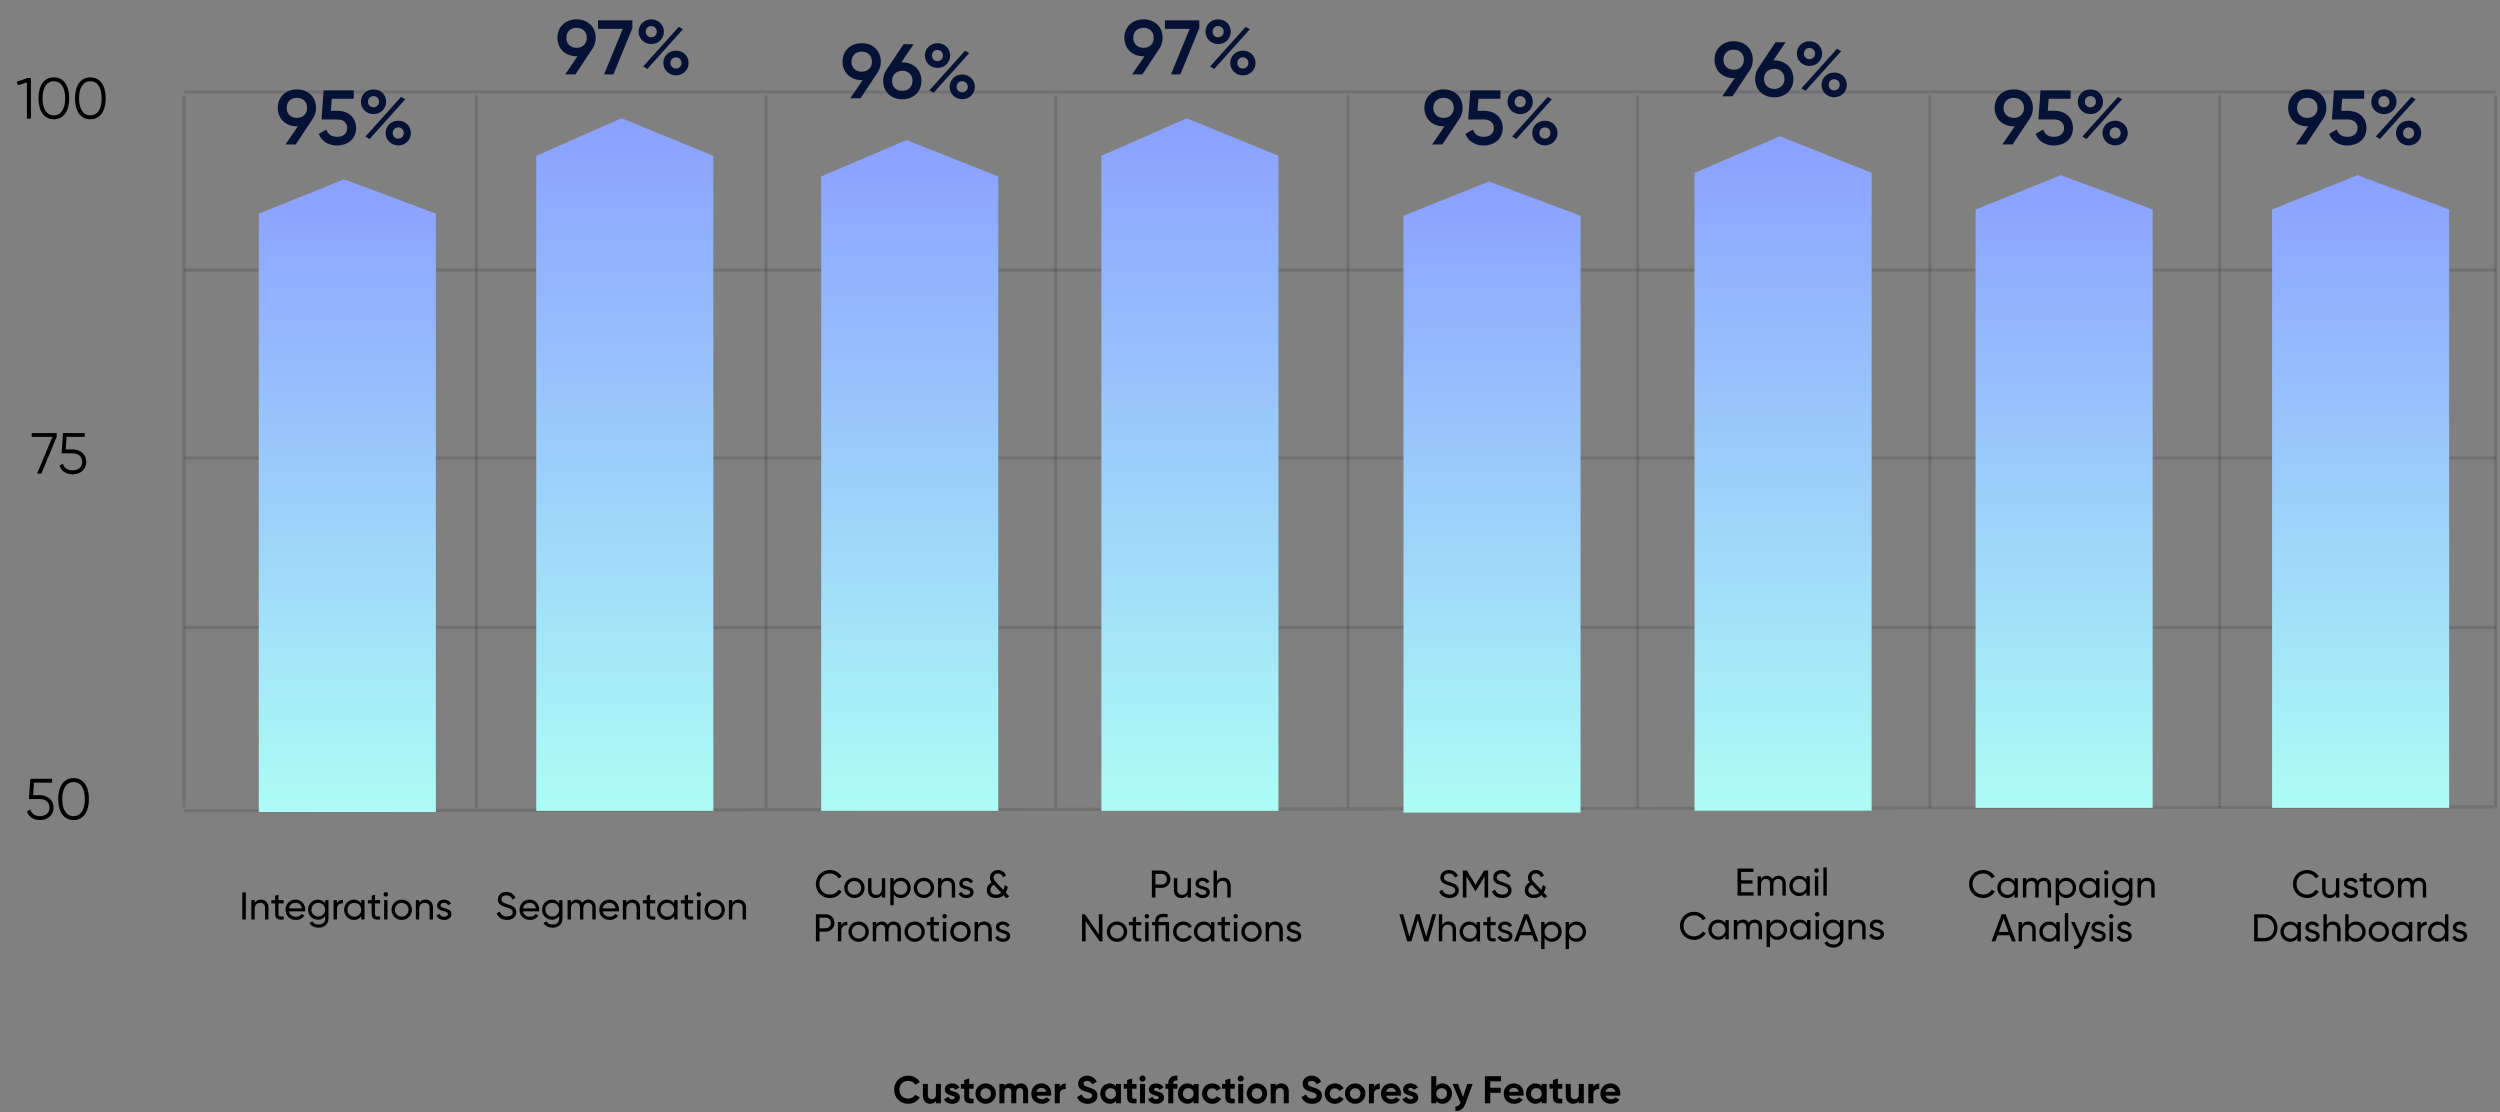
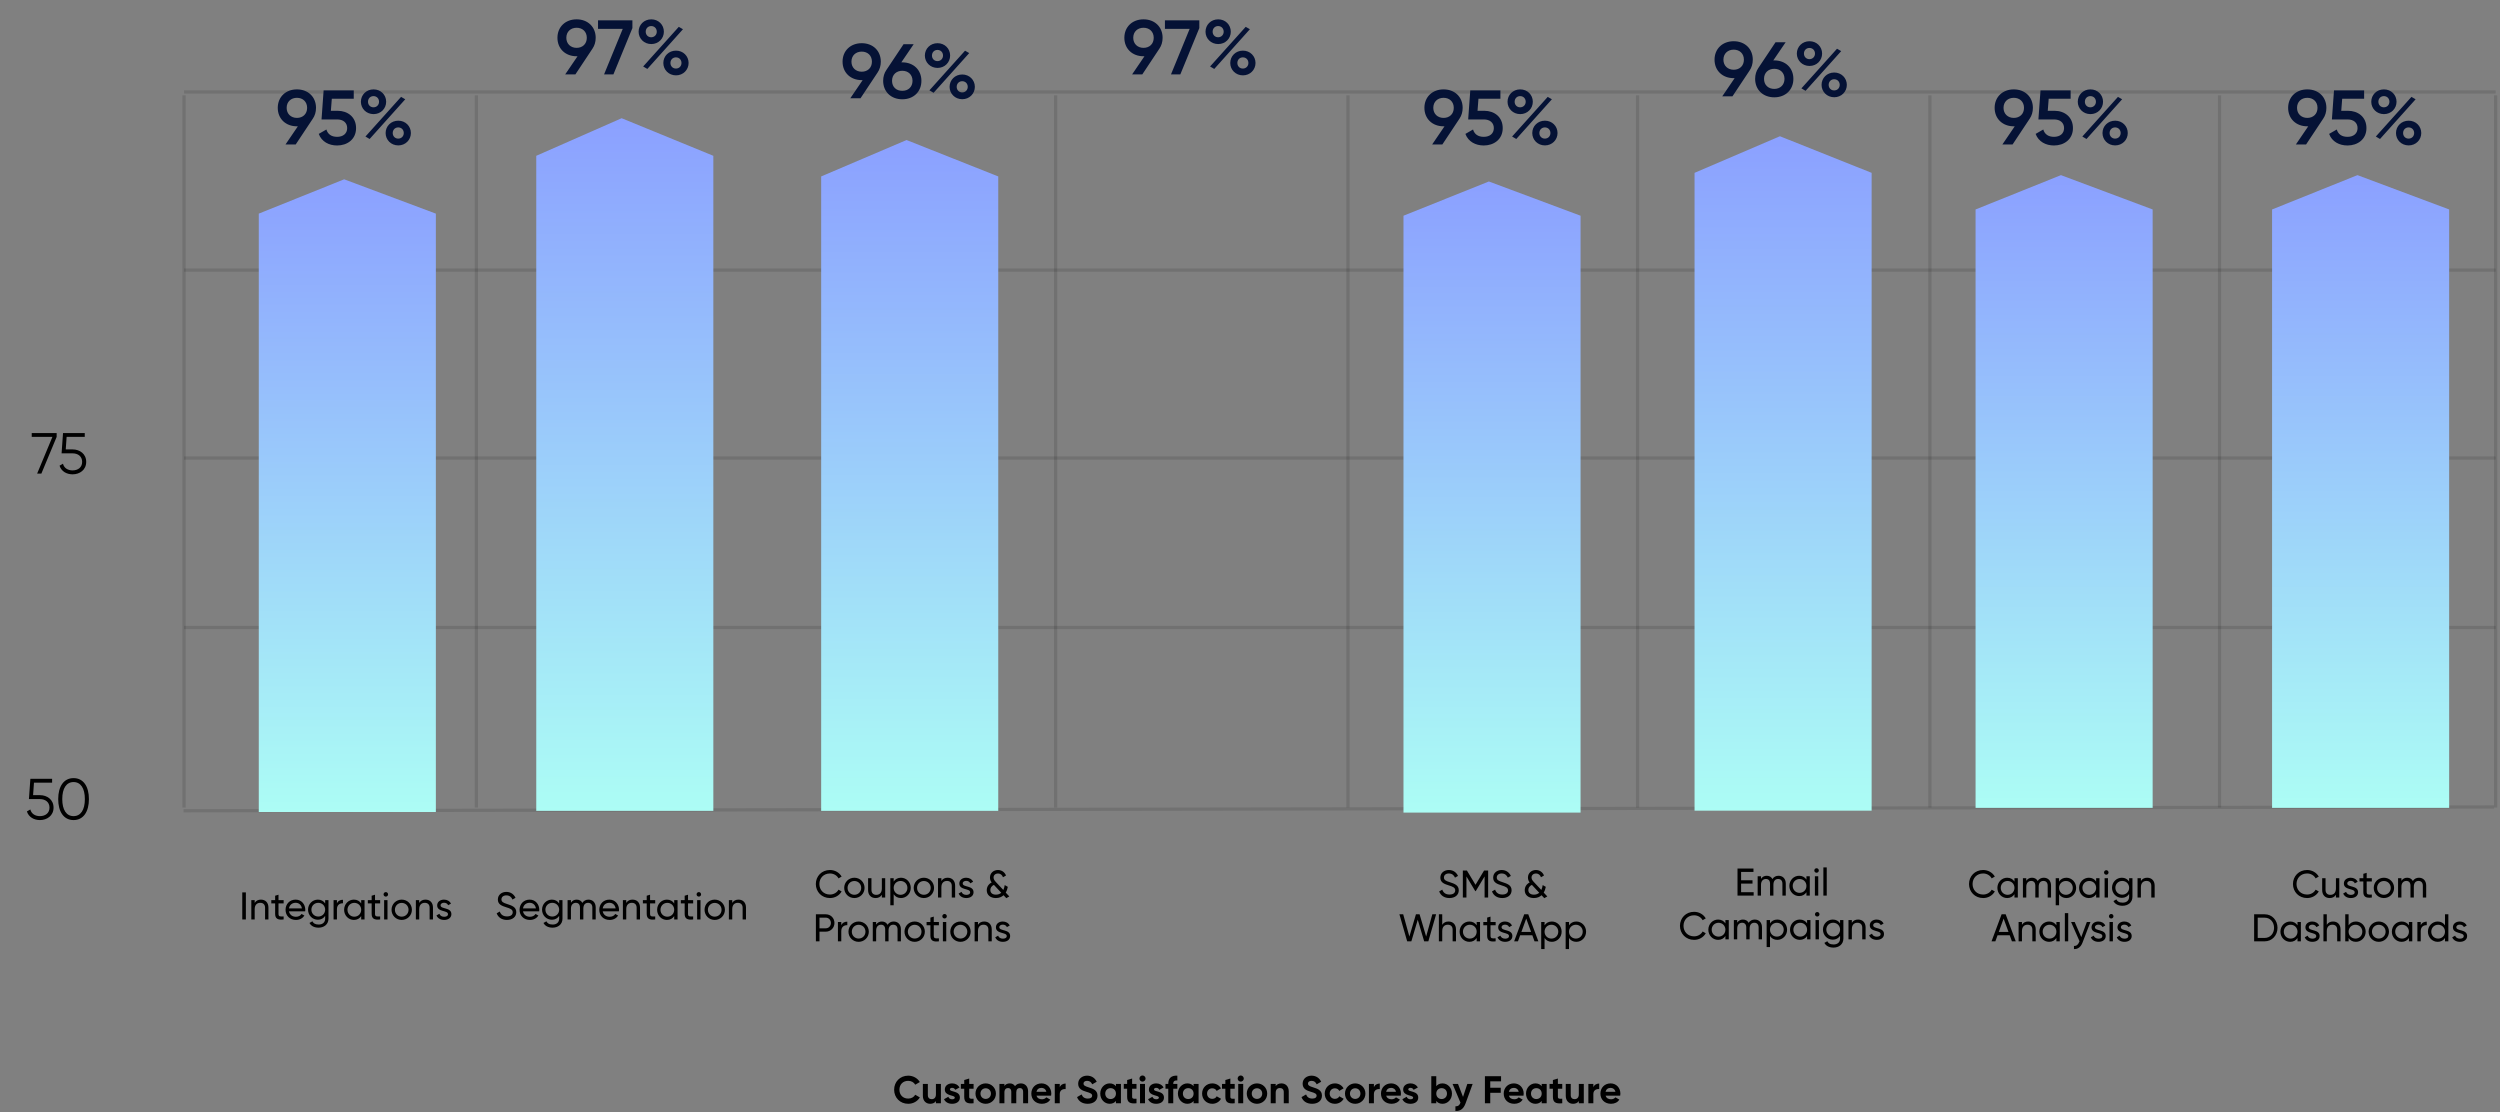
<svg xmlns="http://www.w3.org/2000/svg" width="571" height="254" viewBox="0 0 571 254" fill="none">
  <rect x="0" y="0" width="571" height="254" fill="#808080" stroke="none" />
-   <path d="M6.28 17.821H7.074V27.087H6.147V18.84L4.069 19.463L3.831 18.668L6.28 17.821ZM12.3 27.246C10.037 27.246 8.793 25.313 8.793 22.454C8.793 19.595 10.037 17.662 12.3 17.662C14.564 17.662 15.808 19.595 15.808 22.454C15.808 25.313 14.564 27.246 12.3 27.246ZM12.3 26.346C13.928 26.346 14.881 24.929 14.881 22.454C14.881 19.979 13.928 18.562 12.3 18.562C10.672 18.562 9.719 19.979 9.719 22.454C9.719 24.929 10.672 26.346 12.3 26.346ZM20.638 27.246C18.374 27.246 17.13 25.313 17.13 22.454C17.13 19.595 18.374 17.662 20.638 17.662C22.901 17.662 24.146 19.595 24.146 22.454C24.146 25.313 22.901 27.246 20.638 27.246ZM20.638 26.346C22.266 26.346 23.219 24.929 23.219 22.454C23.219 19.979 22.266 18.562 20.638 18.562C19.01 18.562 18.057 19.979 18.057 22.454C18.057 24.929 19.01 26.346 20.638 26.346Z" fill="black" />
  <path d="M7.247 98.913H12.939V99.786L9.445 108.178H8.478L11.973 99.786H7.247V98.913ZM16.579 102.645C18.207 102.645 19.689 103.651 19.689 105.491C19.689 107.331 18.207 108.337 16.579 108.337C15.242 108.337 14.011 107.675 13.601 106.365L14.381 105.915C14.646 106.934 15.52 107.437 16.579 107.437C17.783 107.437 18.763 106.775 18.763 105.491C18.763 104.207 17.783 103.545 16.579 103.545H14.064L14.395 98.913H19.358V99.786H15.215L15.017 102.645H16.579Z" fill="black" />
  <path d="M9.121 181.613C10.749 181.613 12.232 182.619 12.232 184.459C12.232 186.299 10.749 187.305 9.121 187.305C7.784 187.305 6.553 186.643 6.143 185.332L6.924 184.882C7.188 185.902 8.062 186.405 9.121 186.405C10.325 186.405 11.305 185.743 11.305 184.459C11.305 183.175 10.325 182.513 9.121 182.513H6.606L6.937 177.88H11.901V178.754H7.758L7.559 181.613H9.121ZM16.802 187.305C14.538 187.305 13.294 185.372 13.294 182.513C13.294 179.654 14.538 177.721 16.802 177.721C19.065 177.721 20.31 179.654 20.31 182.513C20.31 185.372 19.065 187.305 16.802 187.305ZM16.802 186.405C18.43 186.405 19.383 184.988 19.383 182.513C19.383 180.038 18.43 178.621 16.802 178.621C15.174 178.621 14.221 180.038 14.221 182.513C14.221 184.988 15.174 186.405 16.802 186.405Z" fill="black" />
  <path opacity="0.6" d="M42.039 20.999H570" stroke="black" stroke-opacity="0.2" stroke-width="0.735" />
  <path d="M72.177 24.634C72.177 25.587 71.913 26.435 71.436 27.123L67.536 33H65.206L68.03 28.852H67.818C65.259 28.852 63.441 27.123 63.441 24.634C63.441 22.146 65.259 20.416 67.818 20.416C70.377 20.416 72.177 22.146 72.177 24.634ZM65.471 24.634C65.471 26.029 66.477 26.929 67.818 26.929C69.159 26.929 70.148 26.046 70.148 24.634C70.148 23.223 69.159 22.34 67.818 22.34C66.477 22.34 65.471 23.223 65.471 24.634ZM77.126 25.305C79.368 25.305 81.326 26.682 81.326 29.258C81.326 31.853 79.279 33.229 77.002 33.229C75.132 33.229 73.455 32.365 72.802 30.582L74.549 29.576C74.867 30.67 75.714 31.253 77.002 31.253C78.379 31.253 79.297 30.494 79.297 29.258C79.297 28.023 78.379 27.282 77.038 27.282H73.437L73.914 20.646H80.797V22.552H75.785L75.573 25.305H77.126ZM85.322 26.064C83.663 26.064 82.428 24.793 82.428 23.24C82.428 21.669 83.663 20.416 85.322 20.416C86.963 20.416 88.199 21.652 88.199 23.24C88.199 24.793 86.981 26.064 85.322 26.064ZM85.305 24.511C86.063 24.511 86.575 23.928 86.575 23.24C86.575 22.517 86.063 21.952 85.305 21.952C84.563 21.952 84.051 22.517 84.051 23.24C84.051 23.946 84.563 24.511 85.305 24.511ZM83.469 31.182L91.605 22.128L92.558 22.675L84.422 31.747L83.469 31.182ZM90.97 33.212C89.311 33.212 88.075 31.941 88.075 30.388C88.075 28.817 89.311 27.564 90.97 27.564C92.611 27.564 93.847 28.817 93.847 30.388C93.847 31.941 92.611 33.212 90.97 33.212ZM90.952 31.659C91.711 31.659 92.223 31.076 92.223 30.388C92.223 29.664 91.711 29.1 90.952 29.1C90.211 29.1 89.699 29.664 89.699 30.388C89.699 31.094 90.211 31.659 90.952 31.659Z" fill="#051235" />
  <path d="M464.312 24.634C464.312 25.587 464.048 26.435 463.571 27.123L459.671 33H457.341L460.165 28.852H459.953C457.394 28.852 455.576 27.123 455.576 24.634C455.576 22.146 457.394 20.416 459.953 20.416C462.512 20.416 464.312 22.146 464.312 24.634ZM457.606 24.634C457.606 26.029 458.612 26.929 459.953 26.929C461.294 26.929 462.283 26.046 462.283 24.634C462.283 23.223 461.294 22.34 459.953 22.34C458.612 22.34 457.606 23.223 457.606 24.634ZM469.261 25.305C471.502 25.305 473.461 26.682 473.461 29.258C473.461 31.853 471.414 33.229 469.137 33.229C467.267 33.229 465.59 32.365 464.937 30.582L466.684 29.576C467.002 30.67 467.849 31.253 469.137 31.253C470.514 31.253 471.432 30.494 471.432 29.258C471.432 28.023 470.514 27.282 469.173 27.282H465.572L466.049 20.646H472.932V22.552H467.92L467.708 25.305H469.261ZM477.457 26.064C475.798 26.064 474.563 24.793 474.563 23.24C474.563 21.669 475.798 20.416 477.457 20.416C479.098 20.416 480.334 21.652 480.334 23.24C480.334 24.793 479.116 26.064 477.457 26.064ZM477.439 24.511C478.198 24.511 478.71 23.928 478.71 23.24C478.71 22.517 478.198 21.952 477.439 21.952C476.698 21.952 476.186 22.517 476.186 23.24C476.186 23.946 476.698 24.511 477.439 24.511ZM475.604 31.182L483.74 22.128L484.693 22.675L476.557 31.747L475.604 31.182ZM483.105 33.212C481.446 33.212 480.21 31.941 480.21 30.388C480.21 28.817 481.446 27.564 483.105 27.564C484.746 27.564 485.981 28.817 485.981 30.388C485.981 31.941 484.746 33.212 483.105 33.212ZM483.087 31.659C483.846 31.659 484.358 31.076 484.358 30.388C484.358 29.664 483.846 29.1 483.087 29.1C482.346 29.1 481.834 29.664 481.834 30.388C481.834 31.094 482.346 31.659 483.087 31.659Z" fill="#051235" />
  <path opacity="0.6" d="M42.039 143.322H570" stroke="black" stroke-opacity="0.2" stroke-width="0.735" />
  <path opacity="0.6" d="M42.039 104.621H570" stroke="black" stroke-opacity="0.2" stroke-width="0.735" />
  <path opacity="0.6" d="M42.039 61.687H570" stroke="black" stroke-opacity="0.2" stroke-width="0.735" />
  <path opacity="0.6" d="M41.927 185.18L569.645 184.31" stroke="black" stroke-opacity="0.2" stroke-width="0.735" />
  <path opacity="0.6" d="M374.024 21.776L374.024 184.442" stroke="black" stroke-opacity="0.2" stroke-width="0.735" />
-   <path opacity="0.6" d="M174.957 21.776L174.957 184.442" stroke="black" stroke-opacity="0.2" stroke-width="0.735" />
  <path opacity="0.6" d="M506.941 21.776L506.941 184.442" stroke="black" stroke-opacity="0.2" stroke-width="0.735" />
  <path opacity="0.6" d="M241.106 21.776L241.106 184.442" stroke="black" stroke-opacity="0.2" stroke-width="0.735" />
  <path opacity="0.6" d="M570 21.776L570 184.442" stroke="black" stroke-opacity="0.2" stroke-width="0.735" />
  <path opacity="0.6" d="M42.039 21.776L42.039 184.442" stroke="black" stroke-opacity="0.2" stroke-width="0.735" />
  <path opacity="0.6" d="M307.874 21.776L307.874 184.442" stroke="black" stroke-opacity="0.2" stroke-width="0.735" />
  <path opacity="0.6" d="M108.807 21.776L108.807 184.442" stroke="black" stroke-opacity="0.2" stroke-width="0.735" />
  <path opacity="0.6" d="M440.792 21.776L440.792 184.442" stroke="black" stroke-opacity="0.2" stroke-width="0.735" />
  <path d="M55.335 203.823H56.156V210H55.335V203.823ZM59.599 205.473C60.631 205.473 61.31 206.161 61.31 207.291V210H60.543V207.335C60.543 206.611 60.128 206.205 59.448 206.205C58.742 206.205 58.169 206.62 58.169 207.662V210H57.401V205.588H58.169V206.223C58.495 205.702 58.981 205.473 59.599 205.473ZM64.782 206.329H63.609V208.72C63.609 209.391 63.997 209.347 64.782 209.312V210C63.459 210.176 62.841 209.824 62.841 208.72V206.329H61.967V205.588H62.841V204.582L63.609 204.352V205.588H64.782V206.329ZM66.006 208.147C66.156 208.941 66.782 209.391 67.603 209.391C68.212 209.391 68.653 209.109 68.874 208.747L69.527 209.118C69.138 209.718 68.468 210.115 67.585 210.115C66.164 210.115 65.22 209.118 65.22 207.794C65.22 206.488 66.156 205.473 67.532 205.473C68.865 205.473 69.73 206.567 69.73 207.803C69.73 207.917 69.721 208.032 69.703 208.147H66.006ZM67.532 206.197C66.703 206.197 66.129 206.708 66.006 207.476H68.953C68.821 206.603 68.194 206.197 67.532 206.197ZM74.266 205.588H75.025V209.815C75.025 211.191 73.921 211.88 72.774 211.88C71.786 211.88 71.045 211.5 70.683 210.803L71.353 210.424C71.556 210.838 71.927 211.165 72.792 211.165C73.71 211.165 74.266 210.644 74.266 209.815V209.188C73.913 209.726 73.348 210.071 72.607 210.071C71.353 210.071 70.356 209.056 70.356 207.767C70.356 206.488 71.353 205.473 72.607 205.473C73.348 205.473 73.913 205.808 74.266 206.347V205.588ZM72.695 209.338C73.586 209.338 74.266 208.659 74.266 207.767C74.266 206.885 73.586 206.205 72.695 206.205C71.804 206.205 71.124 206.885 71.124 207.767C71.124 208.659 71.804 209.338 72.695 209.338ZM76.955 206.329C77.238 205.711 77.776 205.508 78.332 205.508V206.311C77.67 206.285 76.955 206.62 76.955 207.662V210H76.188V205.588H76.955V206.329ZM82.495 205.588H83.263V210H82.495V209.241C82.142 209.779 81.578 210.115 80.827 210.115C79.601 210.115 78.595 209.1 78.595 207.794C78.595 206.488 79.601 205.473 80.827 205.473C81.578 205.473 82.142 205.808 82.495 206.347V205.588ZM80.924 209.373C81.816 209.373 82.495 208.694 82.495 207.794C82.495 206.894 81.816 206.214 80.924 206.214C80.042 206.214 79.363 206.894 79.363 207.794C79.363 208.694 80.042 209.373 80.924 209.373ZM86.826 206.329H85.653V208.72C85.653 209.391 86.041 209.347 86.826 209.312V210C85.503 210.176 84.885 209.824 84.885 208.72V206.329H84.011V205.588H84.885V204.582L85.653 204.352V205.588H86.826V206.329ZM88.124 204.785C87.832 204.785 87.603 204.555 87.603 204.273C87.603 203.991 87.832 203.752 88.124 203.752C88.406 203.752 88.635 203.991 88.635 204.273C88.635 204.555 88.406 204.785 88.124 204.785ZM87.735 210V205.588H88.503V210H87.735ZM91.748 210.115C90.46 210.115 89.427 209.1 89.427 207.794C89.427 206.488 90.46 205.473 91.748 205.473C93.037 205.473 94.078 206.488 94.078 207.794C94.078 209.1 93.037 210.115 91.748 210.115ZM91.748 209.365C92.63 209.365 93.31 208.685 93.31 207.794C93.31 206.903 92.63 206.223 91.748 206.223C90.874 206.223 90.195 206.903 90.195 207.794C90.195 208.685 90.874 209.365 91.748 209.365ZM97.18 205.473C98.213 205.473 98.892 206.161 98.892 207.291V210H98.124V207.335C98.124 206.611 97.71 206.205 97.03 206.205C96.324 206.205 95.751 206.62 95.751 207.662V210H94.983V205.588H95.751V206.223C96.077 205.702 96.562 205.473 97.18 205.473ZM100.626 206.779C100.626 207.723 103.097 207.167 103.097 208.791C103.097 209.612 102.391 210.115 101.446 210.115C100.564 210.115 99.946 209.691 99.69 209.082L100.352 208.703C100.493 209.126 100.899 209.391 101.446 209.391C101.914 209.391 102.32 209.223 102.32 208.791C102.32 207.847 99.849 208.385 99.849 206.788C99.849 206.011 100.52 205.473 101.411 205.473C102.135 205.473 102.717 205.817 102.999 206.391L102.355 206.753C102.188 206.355 101.799 206.188 101.411 206.188C101.014 206.188 100.626 206.382 100.626 206.779Z" fill="black" />
  <path d="M207.433 252.106C205.562 252.106 204.22 250.694 204.22 248.894C204.22 247.085 205.562 245.682 207.433 245.682C208.562 245.682 209.559 246.255 210.089 247.138L209.039 247.747C208.739 247.2 208.139 246.864 207.433 246.864C206.224 246.864 205.429 247.703 205.429 248.894C205.429 250.076 206.224 250.915 207.433 250.915C208.139 250.915 208.747 250.579 209.039 250.041L210.089 250.65C209.568 251.532 208.571 252.106 207.433 252.106ZM213.765 247.57H214.903V251.983H213.765V251.488C213.5 251.885 213.041 252.106 212.45 252.106C211.515 252.106 210.782 251.453 210.782 250.279V247.57H211.921V250.138C211.921 250.738 212.282 251.047 212.794 251.047C213.35 251.047 213.765 250.721 213.765 249.953V247.57ZM216.962 248.823C216.962 249.476 219.238 249.07 219.238 250.694C219.238 251.647 218.409 252.106 217.465 252.106C216.582 252.106 215.929 251.735 215.611 251.056L216.6 250.5C216.723 250.862 217.023 251.074 217.465 251.074C217.826 251.074 218.073 250.95 218.073 250.694C218.073 250.05 215.797 250.403 215.797 248.85C215.797 247.95 216.564 247.447 217.473 247.447C218.188 247.447 218.806 247.773 219.15 248.382L218.179 248.912C218.047 248.629 217.8 248.462 217.473 248.462C217.191 248.462 216.962 248.585 216.962 248.823ZM222.365 248.665H221.368V250.5C221.368 250.977 221.712 250.985 222.365 250.95V251.983C220.768 252.159 220.229 251.691 220.229 250.5V248.665H219.462V247.57H220.229V246.679L221.368 246.335V247.57H222.365V248.665ZM225.13 252.106C223.833 252.106 222.8 251.091 222.8 249.776C222.8 248.462 223.833 247.447 225.13 247.447C226.427 247.447 227.468 248.462 227.468 249.776C227.468 251.091 226.427 252.106 225.13 252.106ZM225.13 250.994C225.809 250.994 226.33 250.491 226.33 249.776C226.33 249.062 225.809 248.559 225.13 248.559C224.459 248.559 223.939 249.062 223.939 249.776C223.939 250.491 224.459 250.994 225.13 250.994ZM233.149 247.447C234.155 247.447 234.817 248.162 234.817 249.265V251.983H233.679V249.344C233.679 248.823 233.414 248.506 232.937 248.506C232.434 248.506 232.117 248.841 232.117 249.503V251.983H230.978V249.344C230.978 248.823 230.714 248.506 230.237 248.506C229.752 248.506 229.407 248.841 229.407 249.503V251.983H228.269V247.57H229.407V248.038C229.655 247.667 230.069 247.447 230.634 247.447C231.181 247.447 231.587 247.676 231.834 248.082C232.108 247.685 232.549 247.447 233.149 247.447ZM236.746 250.244C236.904 250.827 237.39 251.074 237.99 251.074C238.431 251.074 238.784 250.888 238.978 250.632L239.896 251.162C239.481 251.762 238.819 252.106 237.972 252.106C236.49 252.106 235.554 251.091 235.554 249.776C235.554 248.462 236.499 247.447 237.884 247.447C239.19 247.447 240.117 248.479 240.117 249.776C240.117 249.944 240.099 250.094 240.072 250.244H236.746ZM236.728 249.362H238.978C238.837 248.726 238.36 248.47 237.884 248.47C237.275 248.47 236.86 248.797 236.728 249.362ZM242.05 248.329C242.279 247.729 242.835 247.482 243.391 247.482V248.753C242.8 248.682 242.05 248.947 242.05 249.873V251.983H240.911V247.57H242.05V248.329ZM248.425 252.106C247.163 252.106 246.333 251.497 245.998 250.579L247.039 249.971C247.26 250.544 247.692 250.915 248.46 250.915C249.193 250.915 249.448 250.606 249.448 250.262C249.448 249.803 249.034 249.626 248.116 249.362C247.172 249.088 246.254 248.691 246.254 247.517C246.254 246.353 247.225 245.682 248.284 245.682C249.298 245.682 250.075 246.203 250.49 247.067L249.466 247.659C249.246 247.191 248.91 246.864 248.284 246.864C247.772 246.864 247.472 247.129 247.472 247.482C247.472 247.862 247.71 248.064 248.645 248.347C249.625 248.656 250.666 248.982 250.666 250.244C250.666 251.4 249.74 252.106 248.425 252.106ZM254.882 247.57H256.02V251.983H254.882V251.462C254.564 251.859 254.087 252.106 253.443 252.106C252.269 252.106 251.299 251.091 251.299 249.776C251.299 248.462 252.269 247.447 253.443 247.447C254.087 247.447 254.564 247.694 254.882 248.091V247.57ZM253.655 251.021C254.361 251.021 254.882 250.518 254.882 249.776C254.882 249.035 254.361 248.532 253.655 248.532C252.958 248.532 252.437 249.035 252.437 249.776C252.437 250.518 252.958 251.021 253.655 251.021ZM259.576 248.665H258.579V250.5C258.579 250.977 258.923 250.985 259.576 250.95V251.983C257.979 252.159 257.44 251.691 257.44 250.5V248.665H256.673V247.57H257.44V246.679L258.579 246.335V247.57H259.576V248.665ZM260.943 247.041C260.564 247.041 260.246 246.723 260.246 246.344C260.246 245.964 260.564 245.638 260.943 245.638C261.332 245.638 261.649 245.964 261.649 246.344C261.649 246.723 261.332 247.041 260.943 247.041ZM260.379 251.983V247.57H261.517V251.983H260.379ZM263.574 248.823C263.574 249.476 265.851 249.07 265.851 250.694C265.851 251.647 265.022 252.106 264.077 252.106C263.195 252.106 262.542 251.735 262.224 251.056L263.213 250.5C263.336 250.862 263.636 251.074 264.077 251.074C264.439 251.074 264.686 250.95 264.686 250.694C264.686 250.05 262.41 250.403 262.41 248.85C262.41 247.95 263.177 247.447 264.086 247.447C264.801 247.447 265.419 247.773 265.763 248.382L264.792 248.912C264.66 248.629 264.413 248.462 264.086 248.462C263.804 248.462 263.574 248.585 263.574 248.823ZM268.905 246.776C268.314 246.732 267.97 246.926 267.97 247.526V247.57H268.905V248.665H267.97V251.983H266.832V248.665H266.196V247.57H266.832V247.526C266.832 246.308 267.502 245.594 268.905 245.682V246.776ZM272.617 247.57H273.755V251.983H272.617V251.462C272.299 251.859 271.822 252.106 271.178 252.106C270.005 252.106 269.034 251.091 269.034 249.776C269.034 248.462 270.005 247.447 271.178 247.447C271.822 247.447 272.299 247.694 272.617 248.091V247.57ZM271.39 251.021C272.096 251.021 272.617 250.518 272.617 249.776C272.617 249.035 272.096 248.532 271.39 248.532C270.693 248.532 270.172 249.035 270.172 249.776C270.172 250.518 270.693 251.021 271.39 251.021ZM276.888 252.106C275.546 252.106 274.558 251.091 274.558 249.776C274.558 248.462 275.546 247.447 276.888 247.447C277.752 247.447 278.502 247.906 278.864 248.585L277.885 249.159C277.708 248.797 277.329 248.567 276.879 248.567C276.199 248.567 275.696 249.07 275.696 249.776C275.696 250.474 276.199 250.977 276.879 250.977C277.338 250.977 277.717 250.756 277.894 250.394L278.882 250.959C278.502 251.647 277.752 252.106 276.888 252.106ZM282.008 248.665H281.011V250.5C281.011 250.977 281.355 250.985 282.008 250.95V251.983C280.411 252.159 279.872 251.691 279.872 250.5V248.665H279.104V247.57H279.872V246.679L281.011 246.335V247.57H282.008V248.665ZM283.375 247.041C282.996 247.041 282.678 246.723 282.678 246.344C282.678 245.964 282.996 245.638 283.375 245.638C283.763 245.638 284.081 245.964 284.081 246.344C284.081 246.723 283.763 247.041 283.375 247.041ZM282.81 251.983V247.57H283.949V251.983H282.81ZM287.091 252.106C285.794 252.106 284.761 251.091 284.761 249.776C284.761 248.462 285.794 247.447 287.091 247.447C288.388 247.447 289.429 248.462 289.429 249.776C289.429 251.091 288.388 252.106 287.091 252.106ZM287.091 250.994C287.77 250.994 288.291 250.491 288.291 249.776C288.291 249.062 287.77 248.559 287.091 248.559C286.42 248.559 285.9 249.062 285.9 249.776C285.9 250.491 286.42 250.994 287.091 250.994ZM292.683 247.447C293.619 247.447 294.351 248.1 294.351 249.273V251.983H293.213V249.415C293.213 248.815 292.851 248.506 292.339 248.506C291.783 248.506 291.369 248.832 291.369 249.6V251.983H290.23V247.57H291.369V248.064C291.633 247.667 292.092 247.447 292.683 247.447ZM299.691 252.106C298.429 252.106 297.6 251.497 297.265 250.579L298.306 249.971C298.527 250.544 298.959 250.915 299.727 250.915C300.459 250.915 300.715 250.606 300.715 250.262C300.715 249.803 300.3 249.626 299.382 249.362C298.438 249.088 297.521 248.691 297.521 247.517C297.521 246.353 298.491 245.682 299.55 245.682C300.565 245.682 301.342 246.203 301.756 247.067L300.733 247.659C300.512 247.191 300.177 246.864 299.55 246.864C299.038 246.864 298.738 247.129 298.738 247.482C298.738 247.862 298.977 248.064 299.912 248.347C300.891 248.656 301.933 248.982 301.933 250.244C301.933 251.4 301.006 252.106 299.691 252.106ZM304.895 252.106C303.554 252.106 302.565 251.091 302.565 249.776C302.565 248.462 303.554 247.447 304.895 247.447C305.76 247.447 306.51 247.906 306.872 248.585L305.892 249.159C305.716 248.797 305.336 248.567 304.886 248.567C304.207 248.567 303.704 249.07 303.704 249.776C303.704 250.474 304.207 250.977 304.886 250.977C305.345 250.977 305.724 250.756 305.901 250.394L306.889 250.959C306.51 251.647 305.76 252.106 304.895 252.106ZM309.523 252.106C308.225 252.106 307.193 251.091 307.193 249.776C307.193 248.462 308.225 247.447 309.523 247.447C310.82 247.447 311.861 248.462 311.861 249.776C311.861 251.091 310.82 252.106 309.523 252.106ZM309.523 250.994C310.202 250.994 310.723 250.491 310.723 249.776C310.723 249.062 310.202 248.559 309.523 248.559C308.852 248.559 308.331 249.062 308.331 249.776C308.331 250.491 308.852 250.994 309.523 250.994ZM313.8 248.329C314.03 247.729 314.586 247.482 315.142 247.482V248.753C314.55 248.682 313.8 248.947 313.8 249.873V251.983H312.662V247.57H313.8V248.329ZM316.606 250.244C316.764 250.827 317.25 251.074 317.85 251.074C318.291 251.074 318.644 250.888 318.838 250.632L319.756 251.162C319.341 251.762 318.679 252.106 317.832 252.106C316.35 252.106 315.414 251.091 315.414 249.776C315.414 248.462 316.358 247.447 317.744 247.447C319.05 247.447 319.977 248.479 319.977 249.776C319.977 249.944 319.959 250.094 319.932 250.244H316.606ZM316.588 249.362H318.838C318.697 248.726 318.22 248.47 317.744 248.47C317.135 248.47 316.72 248.797 316.588 249.362ZM321.649 248.823C321.649 249.476 323.926 249.07 323.926 250.694C323.926 251.647 323.096 252.106 322.152 252.106C321.27 252.106 320.616 251.735 320.299 251.056L321.287 250.5C321.411 250.862 321.711 251.074 322.152 251.074C322.514 251.074 322.761 250.95 322.761 250.694C322.761 250.05 320.484 250.403 320.484 248.85C320.484 247.95 321.252 247.447 322.161 247.447C322.876 247.447 323.493 247.773 323.837 248.382L322.867 248.912C322.734 248.629 322.487 248.462 322.161 248.462C321.878 248.462 321.649 248.585 321.649 248.823ZM329.475 247.447C330.657 247.447 331.628 248.462 331.628 249.776C331.628 251.091 330.657 252.106 329.475 252.106C328.831 252.106 328.363 251.868 328.045 251.462V251.983H326.907V245.805H328.045V248.091C328.363 247.685 328.831 247.447 329.475 247.447ZM329.263 251.021C329.969 251.021 330.49 250.518 330.49 249.776C330.49 249.035 329.969 248.532 329.263 248.532C328.566 248.532 328.045 249.035 328.045 249.776C328.045 250.518 328.566 251.021 329.263 251.021ZM335.135 247.57H336.353L334.747 251.983C334.288 253.253 333.538 253.809 332.417 253.747V252.689C333.044 252.697 333.362 252.433 333.573 251.841L331.764 247.57H333.009L334.156 250.535L335.135 247.57ZM342.843 246.97H340.372V248.435H342.772V249.6H340.372V251.983H339.154V245.805H342.843V246.97ZM344.639 250.244C344.798 250.827 345.283 251.074 345.883 251.074C346.324 251.074 346.677 250.888 346.871 250.632L347.789 251.162C347.374 251.762 346.713 252.106 345.865 252.106C344.383 252.106 343.448 251.091 343.448 249.776C343.448 248.462 344.392 247.447 345.777 247.447C347.083 247.447 348.01 248.479 348.01 249.776C348.01 249.944 347.992 250.094 347.966 250.244L344.639 250.244ZM344.621 249.362L346.871 249.362C346.73 248.726 346.254 248.47 345.777 248.47C345.168 248.47 344.754 248.797 344.621 249.362ZM352.123 247.57H353.262V251.983H352.123V251.462C351.806 251.859 351.329 252.106 350.685 252.106C349.511 252.106 348.541 251.091 348.541 249.776C348.541 248.462 349.511 247.447 350.685 247.447C351.329 247.447 351.806 247.694 352.123 248.091V247.57ZM350.897 251.021C351.603 251.021 352.123 250.518 352.123 249.776C352.123 249.035 351.603 248.532 350.897 248.532C350.2 248.532 349.679 249.035 349.679 249.776C349.679 250.518 350.2 251.021 350.897 251.021ZM356.818 248.665H355.821V250.5C355.821 250.977 356.165 250.985 356.818 250.95V251.983C355.221 252.159 354.682 251.691 354.682 250.5V248.665H353.914V247.57H354.682V246.679L355.821 246.335V247.57H356.818V248.665ZM360.601 247.57H361.74V251.983H360.601V251.488C360.337 251.885 359.878 252.106 359.287 252.106C358.351 252.106 357.619 251.453 357.619 250.279V247.57H358.757V250.138C358.757 250.738 359.119 251.047 359.631 251.047C360.187 251.047 360.601 250.721 360.601 249.953V247.57ZM363.921 248.329C364.15 247.729 364.706 247.482 365.262 247.482V248.753C364.671 248.682 363.921 248.947 363.921 249.873V251.983H362.782V247.57H363.921V248.329ZM366.726 250.244C366.885 250.827 367.37 251.074 367.97 251.074C368.411 251.074 368.764 250.888 368.959 250.632L369.876 251.162C369.462 251.762 368.8 252.106 367.953 252.106C366.47 252.106 365.535 251.091 365.535 249.776C365.535 248.462 366.479 247.447 367.864 247.447C369.17 247.447 370.097 248.479 370.097 249.776C370.097 249.944 370.079 250.094 370.053 250.244H366.726ZM366.708 249.362H368.959C368.817 248.726 368.341 248.47 367.864 248.47C367.255 248.47 366.841 248.797 366.708 249.362Z" fill="black" />
  <path d="M452.952 205.115C451.064 205.115 449.722 203.685 449.722 201.911C449.722 200.129 451.064 198.708 452.952 198.708C454.09 198.708 455.096 199.299 455.617 200.208L454.902 200.623C454.549 199.944 453.799 199.502 452.952 199.502C451.505 199.502 450.534 200.552 450.534 201.911C450.534 203.262 451.505 204.312 452.952 204.312C453.799 204.312 454.549 203.87 454.902 203.2L455.617 203.606C455.105 204.515 454.099 205.115 452.952 205.115ZM460.103 200.588H460.871V205H460.103V204.241C459.75 204.779 459.185 205.115 458.435 205.115C457.209 205.115 456.203 204.1 456.203 202.794C456.203 201.488 457.209 200.473 458.435 200.473C459.185 200.473 459.75 200.808 460.103 201.347V200.588ZM458.532 204.373C459.424 204.373 460.103 203.694 460.103 202.794C460.103 201.894 459.424 201.214 458.532 201.214C457.65 201.214 456.97 201.894 456.97 202.794C456.97 203.694 457.65 204.373 458.532 204.373ZM466.799 200.473C467.779 200.473 468.458 201.153 468.458 202.256V205H467.691V202.282C467.691 201.585 467.302 201.205 466.72 201.205C466.102 201.205 465.634 201.594 465.634 202.547V205H464.867V202.282C464.867 201.585 464.505 201.205 463.931 201.205C463.34 201.205 462.802 201.594 462.802 202.547V205H462.034V200.588H462.802V201.179C463.119 200.685 463.578 200.473 464.117 200.473C464.717 200.473 465.158 200.747 465.414 201.223C465.723 200.72 466.226 200.473 466.799 200.473ZM471.958 200.473C473.185 200.473 474.191 201.488 474.191 202.794C474.191 204.1 473.185 205.115 471.958 205.115C471.208 205.115 470.644 204.779 470.291 204.241V206.765H469.523V200.588H470.291V201.347C470.644 200.808 471.208 200.473 471.958 200.473ZM471.861 204.373C472.744 204.373 473.423 203.694 473.423 202.794C473.423 201.894 472.744 201.214 471.861 201.214C470.97 201.214 470.291 201.894 470.291 202.794C470.291 203.694 470.97 204.373 471.861 204.373ZM478.76 200.588H479.528V205H478.76V204.241C478.407 204.779 477.843 205.115 477.093 205.115C475.866 205.115 474.86 204.1 474.86 202.794C474.86 201.488 475.866 200.473 477.093 200.473C477.843 200.473 478.407 200.808 478.76 201.347V200.588ZM477.19 204.373C478.081 204.373 478.76 203.694 478.76 202.794C478.76 201.894 478.081 201.214 477.19 201.214C476.307 201.214 475.628 201.894 475.628 202.794C475.628 203.694 476.307 204.373 477.19 204.373ZM481.08 199.785C480.788 199.785 480.559 199.555 480.559 199.273C480.559 198.991 480.788 198.752 481.08 198.752C481.362 198.752 481.591 198.991 481.591 199.273C481.591 199.555 481.362 199.785 481.08 199.785ZM480.691 205V200.588H481.459V205H480.691ZM486.292 200.588H487.051V204.815C487.051 206.191 485.948 206.88 484.801 206.88C483.813 206.88 483.071 206.5 482.71 205.803L483.38 205.424C483.583 205.838 483.954 206.165 484.819 206.165C485.736 206.165 486.292 205.644 486.292 204.815V204.188C485.939 204.726 485.375 205.071 484.633 205.071C483.38 205.071 482.383 204.056 482.383 202.767C482.383 201.488 483.38 200.473 484.633 200.473C485.375 200.473 485.939 200.808 486.292 201.347V200.588ZM484.722 204.338C485.613 204.338 486.292 203.659 486.292 202.767C486.292 201.885 485.613 201.205 484.722 201.205C483.83 201.205 483.151 201.885 483.151 202.767C483.151 203.659 483.83 204.338 484.722 204.338ZM490.412 200.473C491.444 200.473 492.124 201.161 492.124 202.291V205H491.356V202.335C491.356 201.611 490.941 201.205 490.262 201.205C489.556 201.205 488.982 201.62 488.982 202.662V205H488.215V200.588H488.982V201.223C489.309 200.702 489.794 200.473 490.412 200.473ZM459.524 215L459.021 213.615H456.242L455.739 215H454.865L457.168 208.823H458.095L460.398 215H459.524ZM456.524 212.847H458.739L457.627 209.802L456.524 212.847ZM463.245 210.473C464.277 210.473 464.957 211.161 464.957 212.291V215H464.189V212.335C464.189 211.611 463.774 211.205 463.095 211.205C462.389 211.205 461.815 211.62 461.815 212.662V215H461.047V210.588H461.815V211.223C462.142 210.702 462.627 210.473 463.245 210.473ZM469.682 210.588H470.449V215H469.682V214.241C469.329 214.779 468.764 215.115 468.014 215.115C466.787 215.115 465.781 214.1 465.781 212.794C465.781 211.488 466.787 210.473 468.014 210.473C468.764 210.473 469.329 210.808 469.682 211.347V210.588ZM468.111 214.373C469.002 214.373 469.682 213.694 469.682 212.794C469.682 211.894 469.002 211.214 468.111 211.214C467.228 211.214 466.549 211.894 466.549 212.794C466.549 213.694 467.228 214.373 468.111 214.373ZM471.613 215V208.558H472.38V215H471.613ZM476.631 210.588H477.452L475.652 215.274C475.281 216.262 474.593 216.827 473.693 216.765V216.05C474.284 216.094 474.655 215.732 474.884 215.15L474.963 214.982L473.04 210.588H473.86L475.361 214.047L476.631 210.588ZM478.479 211.779C478.479 212.723 480.95 212.167 480.95 213.791C480.95 214.612 480.244 215.115 479.3 215.115C478.417 215.115 477.8 214.691 477.544 214.082L478.206 213.703C478.347 214.126 478.753 214.391 479.3 214.391C479.768 214.391 480.173 214.223 480.173 213.791C480.173 212.847 477.703 213.385 477.703 211.788C477.703 211.011 478.373 210.473 479.265 210.473C479.988 210.473 480.571 210.817 480.853 211.391L480.209 211.753C480.041 211.355 479.653 211.188 479.265 211.188C478.867 211.188 478.479 211.382 478.479 211.779ZM482.204 209.785C481.913 209.785 481.684 209.555 481.684 209.273C481.684 208.991 481.913 208.752 482.204 208.752C482.487 208.752 482.716 208.991 482.716 209.273C482.716 209.555 482.487 209.785 482.204 209.785ZM481.816 215V210.588H482.584V215H481.816ZM484.408 211.779C484.408 212.723 486.879 212.167 486.879 213.791C486.879 214.612 486.173 215.115 485.229 215.115C484.346 215.115 483.729 214.691 483.473 214.082L484.135 213.703C484.276 214.126 484.682 214.391 485.229 214.391C485.696 214.391 486.102 214.223 486.102 213.791C486.102 212.847 483.632 213.385 483.632 211.788C483.632 211.011 484.302 210.473 485.193 210.473C485.917 210.473 486.499 210.817 486.782 211.391L486.138 211.753C485.97 211.355 485.582 211.188 485.193 211.188C484.796 211.188 484.408 211.382 484.408 211.779Z" fill="black" />
  <path fill-rule="evenodd" clip-rule="evenodd" d="M59.106 48.793L78.605 40.952L99.549 48.793H99.55V185.462H59.105L59.105 48.794L59.105 48.793H59.106Z" fill="url(#paint0_linear_5575_835)" />
  <path d="M201.177 14.083C201.177 15.036 200.913 15.883 200.436 16.572L196.536 22.449H194.206L197.03 18.301H196.818C194.259 18.301 192.441 16.572 192.441 14.083C192.441 11.595 194.259 9.865 196.818 9.865C199.377 9.865 201.177 11.595 201.177 14.083ZM194.471 14.083C194.471 15.477 195.477 16.378 196.818 16.378C198.159 16.378 199.148 15.495 199.148 14.083C199.148 12.671 198.159 11.789 196.818 11.789C195.477 11.789 194.471 12.671 194.471 14.083ZM206.091 14.242C208.65 14.242 210.45 15.972 210.45 18.46C210.45 20.949 208.65 22.678 206.091 22.678C203.514 22.678 201.714 20.949 201.714 18.46C201.714 17.507 201.979 16.66 202.455 15.972L206.373 10.095H208.685L205.861 14.242H206.091ZM206.091 20.755C207.432 20.755 208.42 19.855 208.42 18.46C208.42 17.048 207.432 16.166 206.091 16.166C204.732 16.166 203.743 17.048 203.743 18.46C203.743 19.872 204.732 20.755 206.091 20.755ZM214.133 15.513C212.474 15.513 211.238 14.242 211.238 12.689C211.238 11.118 212.474 9.865 214.133 9.865C215.774 9.865 217.009 11.101 217.009 12.689C217.009 14.242 215.792 15.513 214.133 15.513ZM214.115 13.96C214.874 13.96 215.386 13.377 215.386 12.689C215.386 11.965 214.874 11.401 214.115 11.401C213.374 11.401 212.862 11.965 212.862 12.689C212.862 13.395 213.374 13.96 214.115 13.96ZM212.279 20.631L220.416 11.577L221.369 12.124L213.232 21.196L212.279 20.631ZM219.78 22.661C218.121 22.661 216.886 21.39 216.886 19.837C216.886 18.266 218.121 17.013 219.78 17.013C221.422 17.013 222.657 18.266 222.657 19.837C222.657 21.39 221.422 22.661 219.78 22.661ZM219.763 21.108C220.521 21.108 221.033 20.525 221.033 19.837C221.033 19.113 220.521 18.548 219.763 18.548C219.021 18.548 218.509 19.113 218.509 19.837C218.509 20.543 219.021 21.108 219.763 21.108Z" fill="#051235" />
  <path d="M189.563 205.115C187.675 205.115 186.334 203.685 186.334 201.911C186.334 200.129 187.675 198.708 189.563 198.708C190.702 198.708 191.708 199.299 192.228 200.208L191.514 200.623C191.161 199.944 190.411 199.502 189.563 199.502C188.116 199.502 187.146 200.552 187.146 201.911C187.146 203.262 188.116 204.312 189.563 204.312C190.411 204.312 191.161 203.87 191.514 203.2L192.228 203.606C191.717 204.515 190.711 205.115 189.563 205.115ZM195.135 205.115C193.847 205.115 192.814 204.1 192.814 202.794C192.814 201.488 193.847 200.473 195.135 200.473C196.423 200.473 197.465 201.488 197.465 202.794C197.465 204.1 196.423 205.115 195.135 205.115ZM195.135 204.365C196.017 204.365 196.697 203.685 196.697 202.794C196.697 201.903 196.017 201.223 195.135 201.223C194.261 201.223 193.582 201.903 193.582 202.794C193.582 203.685 194.261 204.365 195.135 204.365ZM201.414 200.588H202.182V205H201.414V204.365C201.088 204.885 200.602 205.115 199.985 205.115C198.952 205.115 198.273 204.426 198.273 203.297V200.588H199.04V203.253C199.04 203.976 199.455 204.382 200.135 204.382C200.841 204.382 201.414 203.968 201.414 202.926V200.588ZM205.786 200.473C207.013 200.473 208.019 201.488 208.019 202.794C208.019 204.1 207.013 205.115 205.786 205.115C205.036 205.115 204.471 204.779 204.118 204.241V206.765H203.351V200.588H204.118V201.347C204.471 200.808 205.036 200.473 205.786 200.473ZM205.689 204.373C206.572 204.373 207.251 203.694 207.251 202.794C207.251 201.894 206.572 201.214 205.689 201.214C204.798 201.214 204.118 201.894 204.118 202.794C204.118 203.694 204.798 204.373 205.689 204.373ZM211.009 205.115C209.72 205.115 208.688 204.1 208.688 202.794C208.688 201.488 209.72 200.473 211.009 200.473C212.297 200.473 213.338 201.488 213.338 202.794C213.338 204.1 212.297 205.115 211.009 205.115ZM211.009 204.365C211.891 204.365 212.571 203.685 212.571 202.794C212.571 201.903 211.891 201.223 211.009 201.223C210.135 201.223 209.456 201.903 209.456 202.794C209.456 203.685 210.135 204.365 211.009 204.365ZM216.441 200.473C217.473 200.473 218.153 201.161 218.153 202.291V205H217.385V202.335C217.385 201.611 216.97 201.205 216.291 201.205C215.585 201.205 215.011 201.62 215.011 202.662V205H214.243V200.588H215.011V201.223C215.338 200.702 215.823 200.473 216.441 200.473ZM219.886 201.779C219.886 202.723 222.357 202.167 222.357 203.791C222.357 204.612 221.651 205.115 220.707 205.115C219.825 205.115 219.207 204.691 218.951 204.082L219.613 203.703C219.754 204.126 220.16 204.391 220.707 204.391C221.175 204.391 221.581 204.223 221.581 203.791C221.581 202.847 219.11 203.385 219.11 201.788C219.11 201.011 219.78 200.473 220.672 200.473C221.395 200.473 221.978 200.817 222.26 201.391L221.616 201.753C221.448 201.355 221.06 201.188 220.672 201.188C220.275 201.188 219.886 201.382 219.886 201.779ZM230.529 204.744L229.84 205.141L229.214 204.471C228.79 204.868 228.208 205.115 227.449 205.115C226.231 205.115 225.375 204.435 225.375 203.332C225.375 202.6 225.746 201.929 226.505 201.55C226.275 201.258 226.108 200.914 226.108 200.429C226.108 199.37 226.964 198.708 227.926 198.708C228.737 198.708 229.47 199.167 229.77 199.97L229.082 200.367C228.905 199.829 228.473 199.502 227.943 199.502C227.387 199.502 226.928 199.864 226.928 200.42C226.928 200.844 227.167 201.144 227.475 201.47L229.161 203.27C229.311 202.962 229.417 202.582 229.479 202.15L230.185 202.556C230.105 203.014 229.946 203.473 229.708 203.87L230.529 204.744ZM227.467 204.338C227.961 204.338 228.367 204.188 228.684 203.906L227.017 202.114C226.408 202.37 226.196 202.856 226.196 203.279C226.196 203.932 226.664 204.338 227.467 204.338ZM188.591 208.823C189.73 208.823 190.586 209.679 190.586 210.808C190.586 211.929 189.73 212.794 188.591 212.794H187.171V215H186.35V208.823H188.591ZM188.591 212.026C189.271 212.026 189.774 211.506 189.774 210.808C189.774 210.102 189.271 209.591 188.591 209.591H187.171V212.026H188.591ZM192.149 211.329C192.431 210.711 192.969 210.508 193.525 210.508V211.311C192.863 211.285 192.149 211.62 192.149 212.662V215H191.381V210.588H192.149V211.329ZM196.109 215.115C194.82 215.115 193.788 214.1 193.788 212.794C193.788 211.488 194.82 210.473 196.109 210.473C197.397 210.473 198.438 211.488 198.438 212.794C198.438 214.1 197.397 215.115 196.109 215.115ZM196.109 214.365C196.991 214.365 197.671 213.685 197.671 212.794C197.671 211.903 196.991 211.223 196.109 211.223C195.235 211.223 194.556 211.903 194.556 212.794C194.556 213.685 195.235 214.365 196.109 214.365ZM204.109 210.473C205.088 210.473 205.768 211.153 205.768 212.256V215H205V212.282C205 211.585 204.612 211.205 204.029 211.205C203.412 211.205 202.944 211.594 202.944 212.547V215H202.176V212.282C202.176 211.585 201.814 211.205 201.241 211.205C200.65 211.205 200.111 211.594 200.111 212.547V215H199.344V210.588H200.111V211.179C200.429 210.685 200.888 210.473 201.426 210.473C202.026 210.473 202.467 210.747 202.723 211.223C203.032 210.72 203.535 210.473 204.109 210.473ZM208.906 215.115C207.618 215.115 206.585 214.1 206.585 212.794C206.585 211.488 207.618 210.473 208.906 210.473C210.194 210.473 211.236 211.488 211.236 212.794C211.236 214.1 210.194 215.115 208.906 215.115ZM208.906 214.365C209.788 214.365 210.468 213.685 210.468 212.794C210.468 211.903 209.788 211.223 208.906 211.223C208.032 211.223 207.353 211.903 207.353 212.794C207.353 213.685 208.032 214.365 208.906 214.365ZM214.446 211.329H213.273V213.72C213.273 214.391 213.661 214.347 214.446 214.312V215C213.123 215.176 212.505 214.824 212.505 213.72V211.329H211.631V210.588H212.505V209.582L213.273 209.352V210.588H214.446V211.329ZM215.743 209.785C215.452 209.785 215.223 209.555 215.223 209.273C215.223 208.991 215.452 208.752 215.743 208.752C216.026 208.752 216.255 208.991 216.255 209.273C216.255 209.555 216.026 209.785 215.743 209.785ZM215.355 215V210.588H216.123V215H215.355ZM219.368 215.115C218.08 215.115 217.047 214.1 217.047 212.794C217.047 211.488 218.08 210.473 219.368 210.473C220.656 210.473 221.698 211.488 221.698 212.794C221.698 214.1 220.656 215.115 219.368 215.115ZM219.368 214.365C220.25 214.365 220.93 213.685 220.93 212.794C220.93 211.903 220.25 211.223 219.368 211.223C218.494 211.223 217.815 211.903 217.815 212.794C217.815 213.685 218.494 214.365 219.368 214.365ZM224.8 210.473C225.832 210.473 226.512 211.161 226.512 212.291V215H225.744V212.335C225.744 211.611 225.329 211.205 224.65 211.205C223.944 211.205 223.37 211.62 223.37 212.662V215H222.603V210.588H223.37V211.223C223.697 210.702 224.182 210.473 224.8 210.473ZM228.245 211.779C228.245 212.723 230.716 212.167 230.716 213.791C230.716 214.612 230.01 215.115 229.066 215.115C228.184 215.115 227.566 214.691 227.31 214.082L227.972 213.703C228.113 214.126 228.519 214.391 229.066 214.391C229.534 214.391 229.94 214.223 229.94 213.791C229.94 212.847 227.469 213.385 227.469 211.788C227.469 211.011 228.14 210.473 229.031 210.473C229.754 210.473 230.337 210.817 230.619 211.391L229.975 211.753C229.807 211.355 229.419 211.188 229.031 211.188C228.634 211.188 228.245 211.382 228.245 211.779Z" fill="black" />
  <path fill-rule="evenodd" clip-rule="evenodd" d="M187.555 40.297L207.055 31.983L227.999 40.297H228V185.208H187.554V40.297H187.554L187.554 40.297V40.297H187.555Z" fill="url(#paint1_linear_5575_835)" />
  <path d="M265.539 8.634C265.539 9.587 265.274 10.435 264.798 11.123L260.897 17H258.568L261.392 12.852H261.18C258.621 12.852 256.803 11.123 256.803 8.634C256.803 6.146 258.621 4.416 261.18 4.416C263.739 4.416 265.539 6.146 265.539 8.634ZM258.833 8.634C258.833 10.029 259.839 10.929 261.18 10.929C262.521 10.929 263.51 10.046 263.51 8.634C263.51 7.222 262.521 6.34 261.18 6.34C259.839 6.34 258.833 7.222 258.833 8.634ZM266.071 4.646H273.925V6.411L269.584 17H267.448L271.719 6.587H266.071V4.646ZM278.236 10.064C276.577 10.064 275.341 8.793 275.341 7.24C275.341 5.669 276.577 4.416 278.236 4.416C279.877 4.416 281.112 5.652 281.112 7.24C281.112 8.793 279.895 10.064 278.236 10.064ZM278.218 8.511C278.977 8.511 279.489 7.928 279.489 7.24C279.489 6.516 278.977 5.952 278.218 5.952C277.477 5.952 276.965 6.516 276.965 7.24C276.965 7.946 277.477 8.511 278.218 8.511ZM276.383 15.182L284.519 6.128L285.472 6.675L277.336 15.747L276.383 15.182ZM283.883 17.212C282.224 17.212 280.989 15.941 280.989 14.388C280.989 12.817 282.224 11.564 283.883 11.564C285.525 11.564 286.76 12.817 286.76 14.388C286.76 15.941 285.525 17.212 283.883 17.212ZM283.866 15.659C284.625 15.659 285.136 15.076 285.136 14.388C285.136 13.664 284.625 13.1 283.866 13.1C283.124 13.1 282.613 13.664 282.613 14.388C282.613 15.094 283.124 15.659 283.866 15.659Z" fill="#051235" />
-   <path d="M265.325 198.823C266.463 198.823 267.319 199.679 267.319 200.808C267.319 201.929 266.463 202.794 265.325 202.794H263.904V205H263.083V198.823H265.325ZM265.325 202.026C266.004 202.026 266.507 201.506 266.507 200.808C266.507 200.102 266.004 199.591 265.325 199.591H263.904V202.026H265.325ZM271.253 200.588H272.021V205H271.253V204.365C270.927 204.885 270.442 205.115 269.824 205.115C268.791 205.115 268.112 204.426 268.112 203.297V200.588H268.88V203.253C268.88 203.976 269.294 204.382 269.974 204.382C270.68 204.382 271.253 203.968 271.253 202.926V200.588ZM273.843 201.779C273.843 202.723 276.314 202.167 276.314 203.791C276.314 204.612 275.608 205.115 274.664 205.115C273.781 205.115 273.164 204.691 272.908 204.082L273.57 203.703C273.711 204.126 274.117 204.391 274.664 204.391C275.132 204.391 275.537 204.223 275.537 203.791C275.537 202.847 273.067 203.385 273.067 201.788C273.067 201.011 273.737 200.473 274.629 200.473C275.352 200.473 275.935 200.817 276.217 201.391L275.573 201.753C275.405 201.355 275.017 201.188 274.629 201.188C274.231 201.188 273.843 201.382 273.843 201.779ZM279.377 200.473C280.41 200.473 281.089 201.161 281.089 202.291V205H280.321V202.335C280.321 201.611 279.907 201.205 279.227 201.205C278.521 201.205 277.948 201.62 277.948 202.662V205H277.18V198.823H277.948V201.223C278.274 200.702 278.76 200.473 279.377 200.473ZM250.979 208.823H251.8V215H251.138L247.961 210.385V215H247.141V208.823H247.802L250.979 213.429V208.823ZM255.116 215.115C253.827 215.115 252.795 214.1 252.795 212.794C252.795 211.488 253.827 210.473 255.116 210.473C256.404 210.473 257.445 211.488 257.445 212.794C257.445 214.1 256.404 215.115 255.116 215.115ZM255.116 214.365C255.998 214.365 256.678 213.685 256.678 212.794C256.678 211.903 255.998 211.223 255.116 211.223C254.242 211.223 253.562 211.903 253.562 212.794C253.562 213.685 254.242 214.365 255.116 214.365ZM260.656 211.329H259.482V213.72C259.482 214.391 259.87 214.347 260.656 214.312V215C259.332 215.176 258.714 214.824 258.714 213.72V211.329H257.841V210.588H258.714V209.582L259.482 209.352V210.588H260.656V211.329ZM261.953 209.785C261.662 209.785 261.432 209.555 261.432 209.273C261.432 208.991 261.662 208.752 261.953 208.752C262.235 208.752 262.465 208.991 262.465 209.273C262.465 209.555 262.235 209.785 261.953 209.785ZM261.565 215V210.588H262.332V215H261.565ZM267.007 210.588V215H266.239V211.329H264.607V215H263.839V211.329H263.133V210.588H263.839V210.455C263.839 209.282 264.51 208.708 265.772 208.708C266.054 208.708 266.345 208.752 266.681 208.823V209.52C266.345 209.476 266.054 209.449 265.772 209.449C265.004 209.449 264.607 209.688 264.607 210.455V210.588H267.007ZM270.257 215.115C268.924 215.115 267.936 214.1 267.936 212.794C267.936 211.488 268.924 210.473 270.257 210.473C271.13 210.473 271.872 210.932 272.207 211.629L271.563 212C271.342 211.532 270.848 211.223 270.257 211.223C269.374 211.223 268.704 211.903 268.704 212.794C268.704 213.676 269.374 214.356 270.257 214.356C270.857 214.356 271.342 214.047 271.589 213.588L272.242 213.968C271.872 214.656 271.122 215.115 270.257 215.115ZM276.593 210.588H277.361V215H276.593V214.241C276.24 214.779 275.676 215.115 274.926 215.115C273.699 215.115 272.693 214.1 272.693 212.794C272.693 211.488 273.699 210.473 274.926 210.473C275.676 210.473 276.24 210.808 276.593 211.347V210.588ZM275.023 214.373C275.914 214.373 276.593 213.694 276.593 212.794C276.593 211.894 275.914 211.214 275.023 211.214C274.14 211.214 273.461 211.894 273.461 212.794C273.461 213.694 274.14 214.373 275.023 214.373ZM280.925 211.329H279.751V213.72C279.751 214.391 280.139 214.347 280.925 214.312V215C279.601 215.176 278.983 214.824 278.983 213.72V211.329H278.11V210.588H278.983V209.582L279.751 209.352V210.588H280.925V211.329ZM282.222 209.785C281.931 209.785 281.701 209.555 281.701 209.273C281.701 208.991 281.931 208.752 282.222 208.752C282.504 208.752 282.734 208.991 282.734 209.273C282.734 209.555 282.504 209.785 282.222 209.785ZM281.833 215V210.588H282.601V215H281.833ZM285.846 215.115C284.558 215.115 283.525 214.1 283.525 212.794C283.525 211.488 284.558 210.473 285.846 210.473C287.135 210.473 288.176 211.488 288.176 212.794C288.176 214.1 287.135 215.115 285.846 215.115ZM285.846 214.365C286.729 214.365 287.408 213.685 287.408 212.794C287.408 211.903 286.729 211.223 285.846 211.223C284.973 211.223 284.293 211.903 284.293 212.794C284.293 213.685 284.973 214.365 285.846 214.365ZM291.278 210.473C292.311 210.473 292.99 211.161 292.99 212.291V215H292.222V212.335C292.222 211.611 291.808 211.205 291.128 211.205C290.422 211.205 289.849 211.62 289.849 212.662V215H289.081V210.588H289.849V211.223C290.175 210.702 290.661 210.473 291.278 210.473ZM294.724 211.779C294.724 212.723 297.195 212.167 297.195 213.791C297.195 214.612 296.489 215.115 295.544 215.115C294.662 215.115 294.044 214.691 293.788 214.082L294.45 213.703C294.591 214.126 294.997 214.391 295.544 214.391C296.012 214.391 296.418 214.223 296.418 213.791C296.418 212.847 293.947 213.385 293.947 211.788C293.947 211.011 294.618 210.473 295.509 210.473C296.233 210.473 296.815 210.817 297.098 211.391L296.453 211.753C296.286 211.355 295.897 211.188 295.509 211.188C295.112 211.188 294.724 211.382 294.724 211.779Z" fill="black" />
-   <path fill-rule="evenodd" clip-rule="evenodd" d="M251.554 35.585L271.055 27L292 35.585H292V35.585V185.208H251.554V35.585Z" fill="url(#paint2_linear_5575_835)" />
  <path d="M334.072 24.634C334.072 25.587 333.807 26.435 333.331 27.123L329.43 33H327.101L329.925 28.852H329.713C327.154 28.852 325.336 27.123 325.336 24.634C325.336 22.146 327.154 20.416 329.713 20.416C332.272 20.416 334.072 22.146 334.072 24.634ZM327.365 24.634C327.365 26.029 328.371 26.929 329.713 26.929C331.054 26.929 332.042 26.046 332.042 24.634C332.042 23.223 331.054 22.34 329.713 22.34C328.371 22.34 327.365 23.223 327.365 24.634ZM339.021 25.305C341.262 25.305 343.221 26.682 343.221 29.258C343.221 31.853 341.174 33.229 338.897 33.229C337.026 33.229 335.35 32.365 334.697 30.582L336.444 29.576C336.762 30.67 337.609 31.253 338.897 31.253C340.274 31.253 341.192 30.494 341.192 29.258C341.192 28.023 340.274 27.282 338.932 27.282H335.332L335.809 20.646H342.692V22.552H337.679L337.468 25.305H339.021ZM347.217 26.064C345.558 26.064 344.322 24.793 344.322 23.24C344.322 21.669 345.558 20.416 347.217 20.416C348.858 20.416 350.094 21.652 350.094 23.24C350.094 24.793 348.876 26.064 347.217 26.064ZM347.199 24.511C347.958 24.511 348.47 23.928 348.47 23.24C348.47 22.517 347.958 21.952 347.199 21.952C346.458 21.952 345.946 22.517 345.946 23.24C345.946 23.946 346.458 24.511 347.199 24.511ZM345.364 31.182L353.5 22.128L354.453 22.675L346.317 31.747L345.364 31.182ZM352.864 33.212C351.205 33.212 349.97 31.941 349.97 30.388C349.97 28.817 351.205 27.564 352.864 27.564C354.506 27.564 355.741 28.817 355.741 30.388C355.741 31.941 354.506 33.212 352.864 33.212ZM352.847 31.659C353.606 31.659 354.117 31.076 354.117 30.388C354.117 29.664 353.606 29.1 352.847 29.1C352.106 29.1 351.594 29.664 351.594 30.388C351.594 31.094 352.106 31.659 352.847 31.659Z" fill="#051235" />
  <path d="M331.049 205.115C329.875 205.115 329.037 204.523 328.71 203.597L329.416 203.191C329.637 203.87 330.166 204.312 331.066 204.312C331.94 204.312 332.372 203.915 332.372 203.359C332.372 202.723 331.825 202.511 330.916 202.229C329.928 201.911 328.975 201.603 328.975 200.455C328.975 199.343 329.884 198.708 330.916 198.708C331.931 198.708 332.663 199.282 333.008 200.058L332.319 200.455C332.099 199.926 331.666 199.502 330.916 199.502C330.254 199.502 329.795 199.855 329.795 200.42C329.795 200.994 330.228 201.205 331.093 201.479C332.169 201.832 333.184 202.15 333.184 203.341C333.184 204.426 332.31 205.115 331.049 205.115ZM339.893 198.823V205H339.081V200.173L337.06 203.535H336.954L334.933 200.182V205H334.113V198.823H335.039L337.007 202.088L338.966 198.823H339.893ZM343.113 205.115C341.94 205.115 341.101 204.523 340.775 203.597L341.481 203.191C341.701 203.87 342.231 204.312 343.131 204.312C344.005 204.312 344.437 203.915 344.437 203.359C344.437 202.723 343.89 202.511 342.981 202.229C341.993 201.911 341.04 201.603 341.04 200.455C341.04 199.343 341.948 198.708 342.981 198.708C343.996 198.708 344.728 199.282 345.072 200.058L344.384 200.455C344.163 199.926 343.731 199.502 342.981 199.502C342.319 199.502 341.86 199.855 341.86 200.42C341.86 200.994 342.293 201.205 343.157 201.479C344.234 201.832 345.249 202.15 345.249 203.341C345.249 204.426 344.375 205.115 343.113 205.115ZM353.404 204.744L352.715 205.141L352.089 204.471C351.665 204.868 351.083 205.115 350.324 205.115C349.106 205.115 348.25 204.435 348.25 203.332C348.25 202.6 348.621 201.929 349.38 201.55C349.15 201.258 348.983 200.914 348.983 200.429C348.983 199.37 349.839 198.708 350.8 198.708C351.612 198.708 352.345 199.167 352.645 199.97L351.957 200.367C351.78 199.829 351.348 199.502 350.818 199.502C350.262 199.502 349.803 199.864 349.803 200.42C349.803 200.844 350.042 201.144 350.35 201.47L352.036 203.27C352.186 202.962 352.292 202.582 352.354 202.15L353.06 202.556C352.98 203.014 352.821 203.473 352.583 203.87L353.404 204.744ZM350.342 204.338C350.836 204.338 351.242 204.188 351.559 203.906L349.892 202.114C349.283 202.37 349.071 202.856 349.071 203.279C349.071 203.932 349.539 204.338 350.342 204.338ZM321.398 215L319.625 208.823H320.49L321.901 213.906L323.402 208.823H324.231L325.731 213.906L327.143 208.823H328.008L326.234 215H325.281L323.816 210.067L322.352 215H321.398ZM330.836 210.473C331.868 210.473 332.548 211.161 332.548 212.291V215H331.78V212.335C331.78 211.611 331.365 211.205 330.686 211.205C329.98 211.205 329.406 211.62 329.406 212.662V215H328.639V208.823H329.406V211.223C329.733 210.702 330.218 210.473 330.836 210.473ZM337.273 210.588H338.041V215H337.273V214.241C336.92 214.779 336.355 215.115 335.605 215.115C334.379 215.115 333.373 214.1 333.373 212.794C333.373 211.488 334.379 210.473 335.605 210.473C336.355 210.473 336.92 210.808 337.273 211.347V210.588ZM335.702 214.373C336.594 214.373 337.273 213.694 337.273 212.794C337.273 211.894 336.594 211.214 335.702 211.214C334.82 211.214 334.14 211.894 334.14 212.794C334.14 213.694 334.82 214.373 335.702 214.373ZM341.604 211.329H340.431V213.72C340.431 214.391 340.819 214.347 341.604 214.312V215C340.281 215.176 339.663 214.824 339.663 213.72V211.329H338.789V210.588H339.663V209.582L340.431 209.352V210.588H341.604V211.329ZM342.96 211.779C342.96 212.723 345.43 212.167 345.43 213.791C345.43 214.612 344.724 215.115 343.78 215.115C342.898 215.115 342.28 214.691 342.024 214.082L342.686 213.703C342.827 214.126 343.233 214.391 343.78 214.391C344.248 214.391 344.654 214.223 344.654 213.791C344.654 212.847 342.183 213.385 342.183 211.788C342.183 211.011 342.854 210.473 343.745 210.473C344.469 210.473 345.051 210.817 345.333 211.391L344.689 211.753C344.521 211.355 344.133 211.188 343.745 211.188C343.348 211.188 342.96 211.382 342.96 211.779ZM350.487 215L349.984 213.615H347.204L346.701 215H345.828L348.131 208.823H349.057L351.361 215H350.487ZM347.487 212.847H349.702L348.59 209.802L347.487 212.847ZM354.445 210.473C355.672 210.473 356.678 211.488 356.678 212.794C356.678 214.1 355.672 215.115 354.445 215.115C353.695 215.115 353.131 214.779 352.778 214.241V216.765H352.01V210.588H352.778V211.347C353.131 210.808 353.695 210.473 354.445 210.473ZM354.348 214.373C355.231 214.373 355.91 213.694 355.91 212.794C355.91 211.894 355.231 211.214 354.348 211.214C353.457 211.214 352.778 211.894 352.778 212.794C352.778 213.694 353.457 214.373 354.348 214.373ZM360.03 210.473C361.256 210.473 362.262 211.488 362.262 212.794C362.262 214.1 361.256 215.115 360.03 215.115C359.28 215.115 358.715 214.779 358.362 214.241V216.765H357.594V210.588H358.362V211.347C358.715 210.808 359.28 210.473 360.03 210.473ZM359.933 214.373C360.815 214.373 361.494 213.694 361.494 212.794C361.494 211.894 360.815 211.214 359.933 211.214C359.041 211.214 358.362 211.894 358.362 212.794C358.362 213.694 359.041 214.373 359.933 214.373Z" fill="black" />
  <path fill-rule="evenodd" clip-rule="evenodd" d="M320.556 49.27L340.055 41.449L360.999 49.27H361V49.271V185.601H320.554V49.271V49.27H320.556Z" fill="url(#paint3_linear_5575_835)" />
  <path d="M400.337 13.634C400.337 14.587 400.072 15.435 399.596 16.123L395.695 22H393.365L396.189 17.852H395.978C393.418 17.852 391.601 16.123 391.601 13.634C391.601 11.146 393.418 9.416 395.978 9.416C398.537 9.416 400.337 11.146 400.337 13.634ZM393.63 13.634C393.63 15.029 394.636 15.929 395.978 15.929C397.319 15.929 398.307 15.046 398.307 13.634C398.307 12.223 397.319 11.34 395.978 11.34C394.636 11.34 393.63 12.223 393.63 13.634ZM405.25 13.793C407.809 13.793 409.609 15.523 409.609 18.011C409.609 20.5 407.809 22.229 405.25 22.229C402.673 22.229 400.873 20.5 400.873 18.011C400.873 17.058 401.138 16.211 401.614 15.523L405.533 9.646H407.845L405.021 13.793H405.25ZM405.25 20.306C406.591 20.306 407.58 19.406 407.58 18.011C407.58 16.599 406.591 15.717 405.25 15.717C403.891 15.717 402.903 16.599 402.903 18.011C402.903 19.423 403.891 20.306 405.25 20.306ZM413.292 15.064C411.633 15.064 410.397 13.793 410.397 12.24C410.397 10.669 411.633 9.416 413.292 9.416C414.933 9.416 416.169 10.652 416.169 12.24C416.169 13.793 414.951 15.064 413.292 15.064ZM413.274 13.511C414.033 13.511 414.545 12.928 414.545 12.24C414.545 11.517 414.033 10.952 413.274 10.952C412.533 10.952 412.021 11.517 412.021 12.24C412.021 12.946 412.533 13.511 413.274 13.511ZM411.439 20.182L419.575 11.128L420.528 11.675L412.392 20.747L411.439 20.182ZM418.94 22.212C417.281 22.212 416.045 20.941 416.045 19.388C416.045 17.817 417.281 16.564 418.94 16.564C420.581 16.564 421.816 17.817 421.816 19.388C421.816 20.941 420.581 22.212 418.94 22.212ZM418.922 20.659C419.681 20.659 420.193 20.076 420.193 19.388C420.193 18.664 419.681 18.1 418.922 18.1C418.181 18.1 417.669 18.664 417.669 19.388C417.669 20.094 418.181 20.659 418.922 20.659Z" fill="#051235" />
  <path d="M397.667 203.775H400.535V204.551H396.847V198.374H400.491V199.151H397.667V201.048H400.271V201.816H397.667V203.775ZM406.212 200.024C407.191 200.024 407.871 200.704 407.871 201.807V204.551H407.103V201.833C407.103 201.136 406.715 200.757 406.132 200.757C405.515 200.757 405.047 201.145 405.047 202.098V204.551H404.279V201.833C404.279 201.136 403.917 200.757 403.344 200.757C402.753 200.757 402.214 201.145 402.214 202.098V204.551H401.447V200.139H402.214V200.73C402.532 200.236 402.991 200.024 403.529 200.024C404.129 200.024 404.571 200.298 404.826 200.774C405.135 200.271 405.638 200.024 406.212 200.024ZM412.589 200.139H413.356V204.551H412.589V203.792C412.236 204.331 411.671 204.666 410.921 204.666C409.694 204.666 408.688 203.651 408.688 202.345C408.688 201.039 409.694 200.024 410.921 200.024C411.671 200.024 412.236 200.36 412.589 200.898V200.139ZM411.018 203.925C411.909 203.925 412.589 203.245 412.589 202.345C412.589 201.445 411.909 200.766 411.018 200.766C410.136 200.766 409.456 201.445 409.456 202.345C409.456 203.245 410.136 203.925 411.018 203.925ZM414.908 199.336C414.617 199.336 414.387 199.107 414.387 198.824C414.387 198.542 414.617 198.304 414.908 198.304C415.19 198.304 415.42 198.542 415.42 198.824C415.42 199.107 415.19 199.336 414.908 199.336ZM414.52 204.551V200.139H415.287V204.551H414.52ZM416.459 204.551V198.109H417.226V204.551H416.459ZM386.931 214.666C385.043 214.666 383.701 213.236 383.701 211.463C383.701 209.68 385.043 208.259 386.931 208.259C388.069 208.259 389.075 208.851 389.596 209.76L388.881 210.174C388.528 209.495 387.778 209.054 386.931 209.054C385.484 209.054 384.513 210.104 384.513 211.463C384.513 212.813 385.484 213.863 386.931 213.863C387.778 213.863 388.528 213.422 388.881 212.751L389.596 213.157C389.084 214.066 388.078 214.666 386.931 214.666ZM394.082 210.139H394.85V214.551H394.082V213.792C393.729 214.331 393.165 214.666 392.414 214.666C391.188 214.666 390.182 213.651 390.182 212.345C390.182 211.039 391.188 210.024 392.414 210.024C393.165 210.024 393.729 210.36 394.082 210.898V210.139ZM392.512 213.925C393.403 213.925 394.082 213.245 394.082 212.345C394.082 211.445 393.403 210.766 392.512 210.766C391.629 210.766 390.95 211.445 390.95 212.345C390.95 213.245 391.629 213.925 392.512 213.925ZM400.778 210.024C401.758 210.024 402.437 210.704 402.437 211.807V214.551H401.67V211.833C401.67 211.136 401.281 210.757 400.699 210.757C400.081 210.757 399.614 211.145 399.614 212.098V214.551H398.846V211.833C398.846 211.136 398.484 210.757 397.91 210.757C397.319 210.757 396.781 211.145 396.781 212.098V214.551H396.013V210.139H396.781V210.73C397.099 210.236 397.557 210.024 398.096 210.024C398.696 210.024 399.137 210.298 399.393 210.774C399.702 210.271 400.205 210.024 400.778 210.024ZM405.938 210.024C407.164 210.024 408.17 211.039 408.17 212.345C408.17 213.651 407.164 214.666 405.938 214.666C405.187 214.666 404.623 214.331 404.27 213.792V216.316H403.502V210.139H404.27V210.898C404.623 210.36 405.187 210.024 405.938 210.024ZM405.84 213.925C406.723 213.925 407.402 213.245 407.402 212.345C407.402 211.445 406.723 210.766 405.84 210.766C404.949 210.766 404.27 211.445 404.27 212.345C404.27 213.245 404.949 213.925 405.84 213.925ZM412.74 210.139H413.507V214.551H412.74V213.792C412.387 214.331 411.822 214.666 411.072 214.666C409.845 214.666 408.839 213.651 408.839 212.345C408.839 211.039 409.845 210.024 411.072 210.024C411.822 210.024 412.387 210.36 412.74 210.898V210.139ZM411.169 213.925C412.06 213.925 412.74 213.245 412.74 212.345C412.74 211.445 412.06 210.766 411.169 210.766C410.286 210.766 409.607 211.445 409.607 212.345C409.607 213.245 410.286 213.925 411.169 213.925ZM415.059 209.336C414.768 209.336 414.538 209.107 414.538 208.824C414.538 208.542 414.768 208.304 415.059 208.304C415.341 208.304 415.571 208.542 415.571 208.824C415.571 209.107 415.341 209.336 415.059 209.336ZM414.67 214.551V210.139H415.438V214.551H414.67ZM420.272 210.139H421.03V214.366C421.03 215.743 419.927 216.431 418.78 216.431C417.792 216.431 417.051 216.051 416.689 215.354L417.36 214.975C417.562 215.39 417.933 215.716 418.798 215.716C419.716 215.716 420.272 215.195 420.272 214.366V213.739C419.919 214.278 419.354 214.622 418.613 214.622C417.36 214.622 416.362 213.607 416.362 212.319C416.362 211.039 417.36 210.024 418.613 210.024C419.354 210.024 419.919 210.36 420.272 210.898V210.139ZM418.701 213.889C419.592 213.889 420.272 213.21 420.272 212.319C420.272 211.436 419.592 210.757 418.701 210.757C417.81 210.757 417.13 211.436 417.13 212.319C417.13 213.21 417.81 213.889 418.701 213.889ZM424.391 210.024C425.423 210.024 426.103 210.713 426.103 211.842V214.551H425.335V211.886C425.335 211.163 424.92 210.757 424.241 210.757C423.535 210.757 422.961 211.171 422.961 212.213V214.551H422.194V210.139H422.961V210.774C423.288 210.254 423.773 210.024 424.391 210.024ZM427.837 211.33C427.837 212.275 430.307 211.719 430.307 213.342C430.307 214.163 429.601 214.666 428.657 214.666C427.775 214.666 427.157 214.242 426.901 213.634L427.563 213.254C427.704 213.678 428.11 213.942 428.657 213.942C429.125 213.942 429.531 213.775 429.531 213.342C429.531 212.398 427.06 212.936 427.06 211.339C427.06 210.563 427.731 210.024 428.622 210.024C429.346 210.024 429.928 210.368 430.21 210.942L429.566 211.304C429.398 210.907 429.01 210.739 428.622 210.739C428.225 210.739 427.837 210.933 427.837 211.33Z" fill="black" />
  <path fill-rule="evenodd" clip-rule="evenodd" d="M387.035 39.477L406.535 31.119L427.479 39.477H427.48V39.478V185.152H387.035V39.478V39.477H387.035Z" fill="url(#paint4_linear_5575_835)" />
  <path d="M531.347 24.634C531.347 25.587 531.083 26.435 530.606 27.123L526.706 33H524.376L527.2 28.852H526.988C524.429 28.852 522.611 27.123 522.611 24.634C522.611 22.146 524.429 20.416 526.988 20.416C529.547 20.416 531.347 22.146 531.347 24.634ZM524.641 24.634C524.641 26.029 525.647 26.929 526.988 26.929C528.329 26.929 529.318 26.046 529.318 24.634C529.318 23.223 528.329 22.34 526.988 22.34C525.647 22.34 524.641 23.223 524.641 24.634ZM536.296 25.305C538.537 25.305 540.496 26.682 540.496 29.258C540.496 31.853 538.449 33.229 536.172 33.229C534.302 33.229 532.625 32.365 531.972 30.582L533.719 29.576C534.037 30.67 534.884 31.253 536.172 31.253C537.549 31.253 538.467 30.494 538.467 29.258C538.467 28.023 537.549 27.282 536.208 27.282H532.607L533.084 20.646H539.967V22.552H534.955L534.743 25.305H536.296ZM544.492 26.064C542.833 26.064 541.597 24.793 541.597 23.24C541.597 21.669 542.833 20.416 544.492 20.416C546.133 20.416 547.369 21.652 547.369 23.24C547.369 24.793 546.151 26.064 544.492 26.064ZM544.474 24.511C545.233 24.511 545.745 23.928 545.745 23.24C545.745 22.517 545.233 21.952 544.474 21.952C543.733 21.952 543.221 22.517 543.221 23.24C543.221 23.946 543.733 24.511 544.474 24.511ZM542.639 31.182L550.775 22.128L551.728 22.675L543.592 31.747L542.639 31.182ZM550.14 33.212C548.481 33.212 547.245 31.941 547.245 30.388C547.245 28.817 548.481 27.564 550.14 27.564C551.781 27.564 553.016 28.817 553.016 30.388C553.016 31.941 551.781 33.212 550.14 33.212ZM550.122 31.659C550.881 31.659 551.393 31.076 551.393 30.388C551.393 29.664 550.881 29.1 550.122 29.1C549.381 29.1 548.869 29.664 548.869 30.388C548.869 31.094 549.381 31.659 550.122 31.659Z" fill="#051235" />
  <path d="M526.941 205.115C525.053 205.115 523.711 203.685 523.711 201.911C523.711 200.129 525.053 198.708 526.941 198.708C528.08 198.708 529.086 199.299 529.606 200.208L528.891 200.623C528.538 199.944 527.788 199.502 526.941 199.502C525.494 199.502 524.523 200.552 524.523 201.911C524.523 203.262 525.494 204.312 526.941 204.312C527.788 204.312 528.538 203.87 528.891 203.2L529.606 203.606C529.094 204.515 528.088 205.115 526.941 205.115ZM533.527 200.588H534.294V205H533.527V204.365C533.2 204.885 532.715 205.115 532.097 205.115C531.065 205.115 530.385 204.426 530.385 203.297V200.588H531.153V203.253C531.153 203.976 531.568 204.382 532.247 204.382C532.953 204.382 533.527 203.968 533.527 202.926V200.588ZM536.116 201.779C536.116 202.723 538.587 202.167 538.587 203.791C538.587 204.612 537.881 205.115 536.937 205.115C536.055 205.115 535.437 204.691 535.181 204.082L535.843 203.703C535.984 204.126 536.39 204.391 536.937 204.391C537.405 204.391 537.811 204.223 537.811 203.791C537.811 202.847 535.34 203.385 535.34 201.788C535.34 201.011 536.01 200.473 536.902 200.473C537.625 200.473 538.208 200.817 538.49 201.391L537.846 201.753C537.678 201.355 537.29 201.188 536.902 201.188C536.505 201.188 536.116 201.382 536.116 201.779ZM541.724 201.329H540.55V203.72C540.55 204.391 540.939 204.347 541.724 204.312V205C540.4 205.176 539.783 204.824 539.783 203.72V201.329H538.909V200.588H539.783V199.582L540.55 199.352V200.588H541.724V201.329ZM544.483 205.115C543.194 205.115 542.162 204.1 542.162 202.794C542.162 201.488 543.194 200.473 544.483 200.473C545.771 200.473 546.812 201.488 546.812 202.794C546.812 204.1 545.771 205.115 544.483 205.115ZM544.483 204.365C545.365 204.365 546.045 203.685 546.045 202.794C546.045 201.903 545.365 201.223 544.483 201.223C543.609 201.223 542.93 201.903 542.93 202.794C542.93 203.685 543.609 204.365 544.483 204.365ZM552.483 200.473C553.462 200.473 554.142 201.153 554.142 202.256V205H553.374V202.282C553.374 201.585 552.986 201.205 552.403 201.205C551.786 201.205 551.318 201.594 551.318 202.547V205H550.55V202.282C550.55 201.585 550.188 201.205 549.615 201.205C549.024 201.205 548.485 201.594 548.485 202.547V205H547.717V200.588H548.485V201.179C548.803 200.685 549.262 200.473 549.8 200.473C550.4 200.473 550.841 200.747 551.097 201.223C551.406 200.72 551.909 200.473 552.483 200.473ZM517.252 208.823C518.955 208.823 520.182 210.199 520.182 211.911C520.182 213.623 518.955 215 517.252 215H514.843V208.823H517.252ZM517.252 214.223C518.523 214.223 519.396 213.217 519.396 211.911C519.396 210.605 518.523 209.599 517.252 209.599H515.664V214.223H517.252ZM524.751 210.588H525.519V215H524.751V214.241C524.398 214.779 523.833 215.115 523.083 215.115C521.856 215.115 520.85 214.1 520.85 212.794C520.85 211.488 521.856 210.473 523.083 210.473C523.833 210.473 524.398 210.808 524.751 211.347V210.588ZM523.18 214.373C524.071 214.373 524.751 213.694 524.751 212.794C524.751 211.894 524.071 211.214 523.18 211.214C522.298 211.214 521.618 211.894 521.618 212.794C521.618 213.694 522.298 214.373 523.18 214.373ZM527.335 211.779C527.335 212.723 529.806 212.167 529.806 213.791C529.806 214.612 529.1 215.115 528.156 215.115C527.273 215.115 526.655 214.691 526.4 214.082L527.061 213.703C527.203 214.126 527.609 214.391 528.156 214.391C528.623 214.391 529.029 214.223 529.029 213.791C529.029 212.847 526.558 213.385 526.558 211.788C526.558 211.011 527.229 210.473 528.12 210.473C528.844 210.473 529.426 210.817 529.709 211.391L529.065 211.753C528.897 211.355 528.509 211.188 528.12 211.188C527.723 211.188 527.335 211.382 527.335 211.779ZM532.869 210.473C533.902 210.473 534.581 211.161 534.581 212.291V215H533.813V212.335C533.813 211.611 533.399 211.205 532.719 211.205C532.013 211.205 531.439 211.62 531.439 212.662V215H530.672V208.823H531.439V211.223C531.766 210.702 532.251 210.473 532.869 210.473ZM538.088 210.473C539.315 210.473 540.321 211.488 540.321 212.794C540.321 214.1 539.315 215.115 538.088 215.115C537.338 215.115 536.773 214.779 536.42 214.241V215H535.653V208.823H536.42V211.347C536.773 210.808 537.338 210.473 538.088 210.473ZM537.991 214.373C538.874 214.373 539.553 213.694 539.553 212.794C539.553 211.894 538.874 211.214 537.991 211.214C537.1 211.214 536.42 211.894 536.42 212.794C536.42 213.694 537.1 214.373 537.991 214.373ZM543.311 215.115C542.022 215.115 540.99 214.1 540.99 212.794C540.99 211.488 542.022 210.473 543.311 210.473C544.599 210.473 545.64 211.488 545.64 212.794C545.64 214.1 544.599 215.115 543.311 215.115ZM543.311 214.365C544.193 214.365 544.873 213.685 544.873 212.794C544.873 211.903 544.193 211.223 543.311 211.223C542.437 211.223 541.758 211.903 541.758 212.794C541.758 213.685 542.437 214.365 543.311 214.365ZM550.199 210.588H550.967V215H550.199V214.241C549.846 214.779 549.281 215.115 548.531 215.115C547.304 215.115 546.298 214.1 546.298 212.794C546.298 211.488 547.304 210.473 548.531 210.473C549.281 210.473 549.846 210.808 550.199 211.347V210.588ZM548.628 214.373C549.519 214.373 550.199 213.694 550.199 212.794C550.199 211.894 549.519 211.214 548.628 211.214C547.746 211.214 547.066 211.894 547.066 212.794C547.066 213.694 547.746 214.373 548.628 214.373ZM552.897 211.329C553.18 210.711 553.718 210.508 554.274 210.508V211.311C553.612 211.285 552.897 211.62 552.897 212.662V215H552.13V210.588H552.897V211.329ZM558.437 208.823H559.205V215H558.437V214.241C558.084 214.779 557.52 215.115 556.769 215.115C555.543 215.115 554.537 214.1 554.537 212.794C554.537 211.488 555.543 210.473 556.769 210.473C557.52 210.473 558.084 210.808 558.437 211.347V208.823ZM556.867 214.373C557.758 214.373 558.437 213.694 558.437 212.794C558.437 211.894 557.758 211.214 556.867 211.214C555.984 211.214 555.305 211.894 555.305 212.794C555.305 213.694 555.984 214.373 556.867 214.373ZM561.021 211.779C561.021 212.723 563.492 212.167 563.492 213.791C563.492 214.612 562.786 215.115 561.842 215.115C560.96 215.115 560.342 214.691 560.086 214.082L560.748 213.703C560.889 214.126 561.295 214.391 561.842 214.391C562.31 214.391 562.716 214.223 562.716 213.791C562.716 212.847 560.245 213.385 560.245 211.788C560.245 211.011 560.916 210.473 561.807 210.473C562.53 210.473 563.113 210.817 563.395 211.391L562.751 211.753C562.583 211.355 562.195 211.188 561.807 211.188C561.41 211.188 561.021 211.382 561.021 211.779Z" fill="black" />
  <path fill-rule="evenodd" clip-rule="evenodd" d="M518.943 47.841L538.443 40L559.387 47.841H559.388V47.842V184.51H518.942V47.842V47.841H518.943Z" fill="url(#paint5_linear_5575_835)" />
  <path fill-rule="evenodd" clip-rule="evenodd" d="M451.22 47.841L470.719 40L491.664 47.841H491.665V47.842V184.51H451.219V47.842V47.841H451.22Z" fill="url(#paint6_linear_5575_835)" />
  <path d="M136.056 8.634C136.056 9.587 135.791 10.435 135.315 11.123L131.414 17H129.085L131.908 12.852H131.697C129.138 12.852 127.32 11.123 127.32 8.634C127.32 6.146 129.138 4.416 131.697 4.416C134.256 4.416 136.056 6.146 136.056 8.634ZM129.349 8.634C129.349 10.029 130.355 10.929 131.697 10.929C133.038 10.929 134.026 10.046 134.026 8.634C134.026 7.222 133.038 6.34 131.697 6.34C130.355 6.34 129.349 7.222 129.349 8.634ZM136.588 4.646H144.442V6.411L140.1 17H137.965L142.236 6.587H136.588V4.646ZM148.752 10.064C147.093 10.064 145.858 8.793 145.858 7.24C145.858 5.669 147.093 4.416 148.752 4.416C150.394 4.416 151.629 5.652 151.629 7.24C151.629 8.793 150.411 10.064 148.752 10.064ZM148.735 8.511C149.494 8.511 150.006 7.928 150.006 7.24C150.006 6.516 149.494 5.952 148.735 5.952C147.994 5.952 147.482 6.516 147.482 7.24C147.482 7.946 147.994 8.511 148.735 8.511ZM146.899 15.182L155.036 6.128L155.989 6.675L147.852 15.747L146.899 15.182ZM154.4 17.212C152.741 17.212 151.506 15.941 151.506 14.388C151.506 12.817 152.741 11.564 154.4 11.564C156.042 11.564 157.277 12.817 157.277 14.388C157.277 15.941 156.042 17.212 154.4 17.212ZM154.382 15.659C155.141 15.659 155.653 15.076 155.653 14.388C155.653 13.664 155.141 13.1 154.382 13.1C153.641 13.1 153.129 13.664 153.129 14.388C153.129 15.094 153.641 15.659 154.382 15.659Z" fill="#051235" />
  <path d="M115.783 210.115C114.609 210.115 113.771 209.523 113.444 208.597L114.15 208.191C114.371 208.87 114.9 209.312 115.8 209.312C116.674 209.312 117.106 208.915 117.106 208.359C117.106 207.723 116.559 207.511 115.65 207.229C114.662 206.911 113.709 206.603 113.709 205.455C113.709 204.343 114.618 203.708 115.65 203.708C116.665 203.708 117.398 204.282 117.742 205.058L117.053 205.455C116.833 204.926 116.4 204.502 115.65 204.502C114.988 204.502 114.53 204.855 114.53 205.42C114.53 205.994 114.962 206.205 115.827 206.479C116.903 206.832 117.918 207.15 117.918 208.341C117.918 209.426 117.045 210.115 115.783 210.115ZM119.452 208.147C119.602 208.941 120.229 209.391 121.05 209.391C121.658 209.391 122.1 209.109 122.32 208.747L122.973 209.118C122.585 209.718 121.914 210.115 121.032 210.115C119.611 210.115 118.667 209.118 118.667 207.794C118.667 206.488 119.602 205.473 120.979 205.473C122.311 205.473 123.176 206.567 123.176 207.803C123.176 207.917 123.167 208.032 123.15 208.147H119.452ZM120.979 206.197C120.149 206.197 119.576 206.708 119.452 207.476H122.4C122.267 206.603 121.641 206.197 120.979 206.197ZM127.712 205.588H128.471V209.815C128.471 211.191 127.368 211.88 126.221 211.88C125.233 211.88 124.491 211.5 124.13 210.803L124.8 210.424C125.003 210.838 125.374 211.165 126.239 211.165C127.156 211.165 127.712 210.644 127.712 209.815V209.188C127.359 209.726 126.795 210.071 126.053 210.071C124.8 210.071 123.803 209.056 123.803 207.767C123.803 206.488 124.8 205.473 126.053 205.473C126.795 205.473 127.359 205.808 127.712 206.347V205.588ZM126.142 209.338C127.033 209.338 127.712 208.659 127.712 207.767C127.712 206.885 127.033 206.205 126.142 206.205C125.25 206.205 124.571 206.885 124.571 207.767C124.571 208.659 125.25 209.338 126.142 209.338ZM134.4 205.473C135.379 205.473 136.059 206.153 136.059 207.256V210H135.291V207.282C135.291 206.585 134.903 206.205 134.32 206.205C133.702 206.205 133.235 206.594 133.235 207.547V210H132.467V207.282C132.467 206.585 132.105 206.205 131.532 206.205C130.94 206.205 130.402 206.594 130.402 207.547V210H129.634V205.588H130.402V206.179C130.72 205.685 131.179 205.473 131.717 205.473C132.317 205.473 132.758 205.747 133.014 206.223C133.323 205.72 133.826 205.473 134.4 205.473ZM137.661 208.147C137.811 208.941 138.438 209.391 139.259 209.391C139.868 209.391 140.309 209.109 140.529 208.747L141.182 209.118C140.794 209.718 140.123 210.115 139.241 210.115C137.82 210.115 136.876 209.118 136.876 207.794C136.876 206.488 137.811 205.473 139.188 205.473C140.521 205.473 141.385 206.567 141.385 207.803C141.385 207.917 141.377 208.032 141.359 208.147H137.661ZM139.188 206.197C138.359 206.197 137.785 206.708 137.661 207.476H140.609C140.476 206.603 139.85 206.197 139.188 206.197ZM144.465 205.473C145.498 205.473 146.177 206.161 146.177 207.291V210H145.409V207.335C145.409 206.611 144.995 206.205 144.315 206.205C143.609 206.205 143.036 206.62 143.036 207.662V210H142.268V205.588H143.036V206.223C143.362 205.702 143.847 205.473 144.465 205.473ZM149.649 206.329H148.475V208.72C148.475 209.391 148.864 209.347 149.649 209.312V210C148.325 210.176 147.708 209.824 147.708 208.72V206.329H146.834V205.588H147.708V204.582L148.475 204.352V205.588H149.649V206.329ZM153.987 205.588H154.755V210H153.987V209.241C153.634 209.779 153.07 210.115 152.32 210.115C151.093 210.115 150.087 209.1 150.087 207.794C150.087 206.488 151.093 205.473 152.32 205.473C153.07 205.473 153.634 205.808 153.987 206.347V205.588ZM152.417 209.373C153.308 209.373 153.987 208.694 153.987 207.794C153.987 206.894 153.308 206.214 152.417 206.214C151.534 206.214 150.855 206.894 150.855 207.794C150.855 208.694 151.534 209.373 152.417 209.373ZM158.319 206.329H157.145V208.72C157.145 209.391 157.533 209.347 158.319 209.312V210C156.995 210.176 156.377 209.824 156.377 208.72V206.329H155.504V205.588H156.377V204.582L157.145 204.352V205.588H158.319V206.329ZM159.616 204.785C159.325 204.785 159.095 204.555 159.095 204.273C159.095 203.991 159.325 203.752 159.616 203.752C159.898 203.752 160.128 203.991 160.128 204.273C160.128 204.555 159.898 204.785 159.616 204.785ZM159.227 210V205.588H159.995V210H159.227ZM163.24 210.115C161.952 210.115 160.919 209.1 160.919 207.794C160.919 206.488 161.952 205.473 163.24 205.473C164.529 205.473 165.57 206.488 165.57 207.794C165.57 209.1 164.529 210.115 163.24 210.115ZM163.24 209.365C164.123 209.365 164.802 208.685 164.802 207.794C164.802 206.903 164.123 206.223 163.24 206.223C162.367 206.223 161.687 206.903 161.687 207.794C161.687 208.685 162.367 209.365 163.24 209.365ZM168.672 205.473C169.705 205.473 170.384 206.161 170.384 207.291V210H169.616V207.335C169.616 206.611 169.202 206.205 168.522 206.205C167.816 206.205 167.243 206.62 167.243 207.662V210H166.475V205.588H167.243V206.223C167.569 205.702 168.054 205.473 168.672 205.473Z" fill="black" />
-   <path fill-rule="evenodd" clip-rule="evenodd" d="M122.481 35.585L141.981 27L162.927 35.585H162.927V35.585V185.209H122.481V35.585Z" fill="url(#paint7_linear_5575_835)" />
+   <path fill-rule="evenodd" clip-rule="evenodd" d="M122.481 35.585L141.981 27L162.927 35.585H162.927V185.209H122.481V35.585Z" fill="url(#paint7_linear_5575_835)" />
  <defs>
    <linearGradient id="paint0_linear_5575_835" x1="79.328" y1="40.952" x2="79.328" y2="185.462" gradientUnits="userSpaceOnUse">
      <stop stop-color="#8BA0FF" />
      <stop offset="1" stop-color="#ACFDF5" />
    </linearGradient>
    <linearGradient id="paint1_linear_5575_835" x1="207.777" y1="31.983" x2="207.777" y2="185.208" gradientUnits="userSpaceOnUse">
      <stop stop-color="#8BA0FF" />
      <stop offset="1" stop-color="#ACFDF5" />
    </linearGradient>
    <linearGradient id="paint2_linear_5575_835" x1="271.777" y1="27" x2="271.777" y2="185.208" gradientUnits="userSpaceOnUse">
      <stop stop-color="#8BA0FF" />
      <stop offset="1" stop-color="#ACFDF5" />
    </linearGradient>
    <linearGradient id="paint3_linear_5575_835" x1="340.777" y1="41.449" x2="340.777" y2="185.601" gradientUnits="userSpaceOnUse">
      <stop stop-color="#8BA0FF" />
      <stop offset="1" stop-color="#ACFDF5" />
    </linearGradient>
    <linearGradient id="paint4_linear_5575_835" x1="407.257" y1="31.119" x2="407.257" y2="185.152" gradientUnits="userSpaceOnUse">
      <stop stop-color="#8BA0FF" />
      <stop offset="1" stop-color="#ACFDF5" />
    </linearGradient>
    <linearGradient id="paint5_linear_5575_835" x1="539.165" y1="40" x2="539.165" y2="184.51" gradientUnits="userSpaceOnUse">
      <stop stop-color="#8BA0FF" />
      <stop offset="1" stop-color="#ACFDF5" />
    </linearGradient>
    <linearGradient id="paint6_linear_5575_835" x1="471.442" y1="40" x2="471.442" y2="184.51" gradientUnits="userSpaceOnUse">
      <stop stop-color="#8BA0FF" />
      <stop offset="1" stop-color="#ACFDF5" />
    </linearGradient>
    <linearGradient id="paint7_linear_5575_835" x1="142.704" y1="27" x2="142.704" y2="185.209" gradientUnits="userSpaceOnUse">
      <stop stop-color="#8BA0FF" />
      <stop offset="1" stop-color="#ACFDF5" />
    </linearGradient>
  </defs>
</svg>